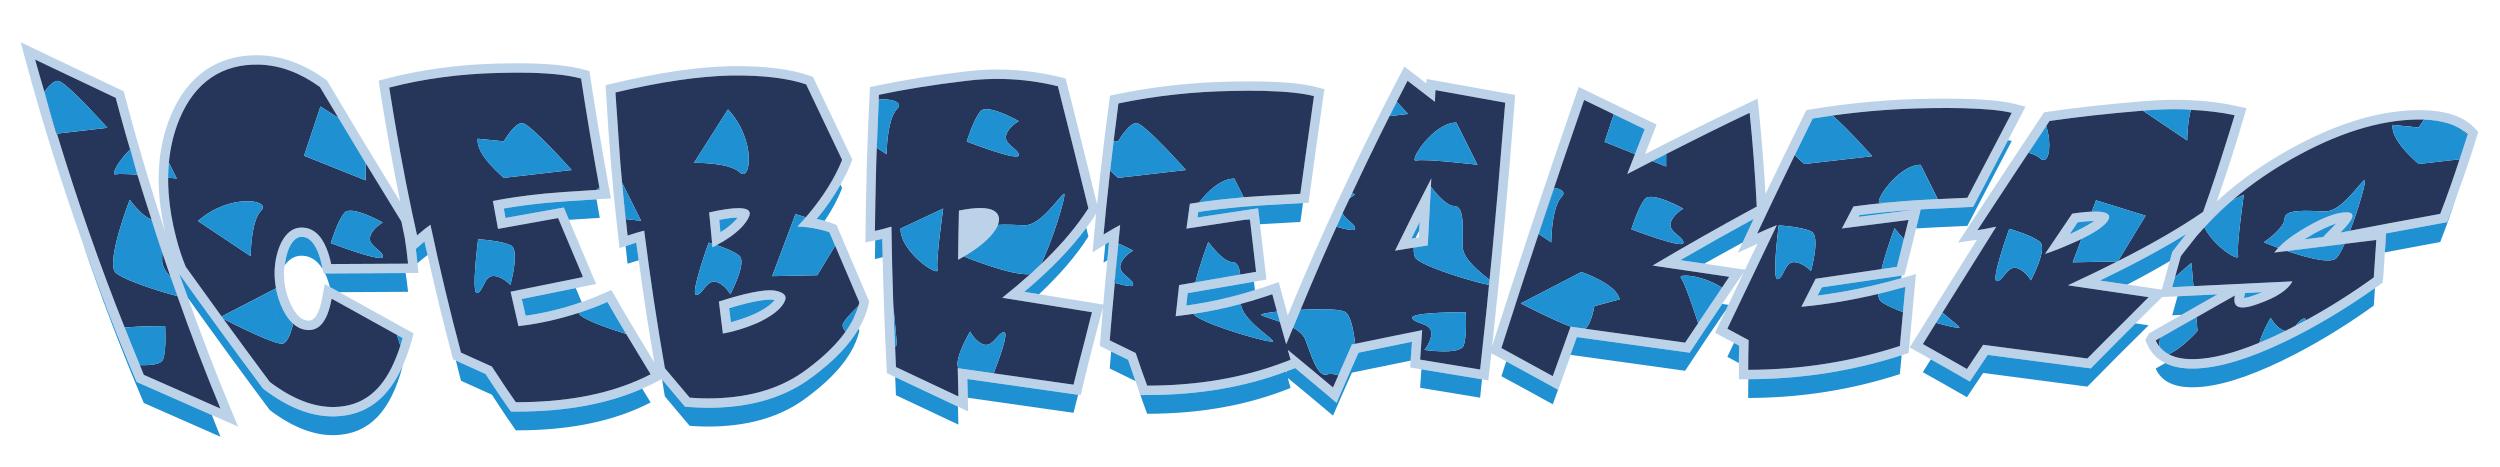
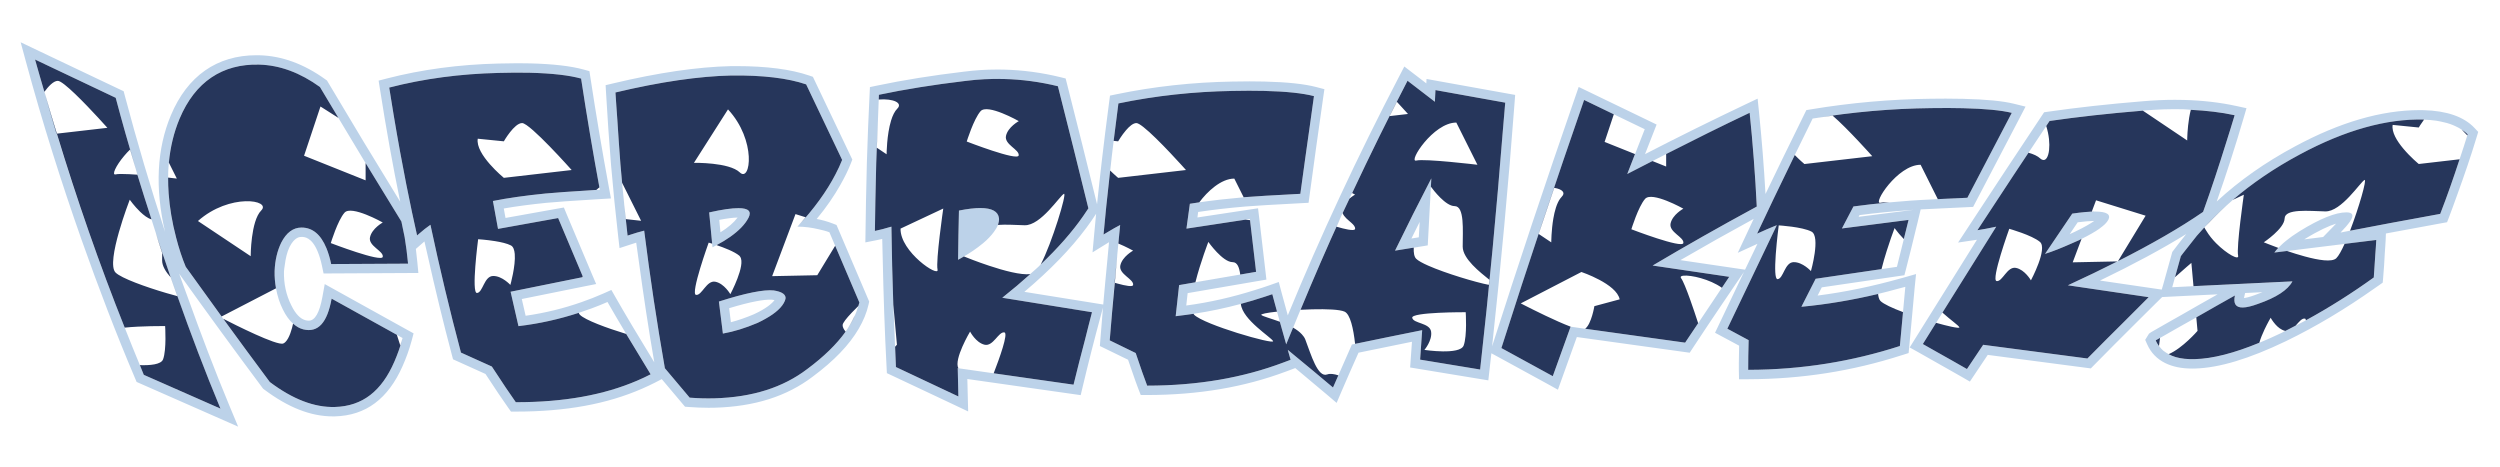
<svg xmlns="http://www.w3.org/2000/svg" version="1.1" id="Layer_1" x="0px" y="0px" width="200px" height="37.333px" viewBox="0 0 200 37.333" style="enable-background:new 0 0 200 37.333;" xml:space="preserve">
  <path id="color3" style="fill:#BCD2E9;" d="M59.878,17.426c0.264-0.513,0.004-0.771-0.788-0.774  c-0.55-0.002-1.338,0.112-2.358,0.342c0.066,0.736,0.139,1.472,0.212,2.207c0.01,0.098,0.019,0.195,0.028,0.293  c0.01,0.098,0.018,0.194,0.028,0.292c0.119-0.058,0.213-0.119,0.325-0.177c0.408-0.213,0.769-0.433,1.089-0.66  C59.093,18.47,59.597,17.966,59.878,17.426z M59.009,17.403c-0.299,0.404-0.758,0.799-1.374,1.181  c-0.032-0.331-0.094-0.994-0.094-0.994C58.148,17.473,58.641,17.41,59.009,17.403z M61.896,23.235  c-0.779-0.084-2.257,0.207-4.385,0.889c0.087,0.724,0.178,1.446,0.271,2.168c0.017,0.131,0.032,0.263,0.049,0.394  c0.875-0.155,1.793-0.439,2.764-0.85c0.247-0.113,0.462-0.229,0.669-0.347c0.803-0.451,1.323-0.927,1.528-1.427  c0.049-0.116,0.065-0.221,0.043-0.314C62.775,23.494,62.463,23.323,61.896,23.235z M60.305,25.144  c-0.635,0.269-1.249,0.481-1.833,0.633c-0.048-0.375-0.14-1.122-0.14-1.122c1.845-0.561,2.796-0.684,3.277-0.684  c0.075,0,0.144,0.003,0.172,0.006c0.07,0.011,0.13,0.023,0.181,0.033C61.752,24.287,61.295,24.688,60.305,25.144z M166.141,19.295  c0.063-0.029,0.119-0.05,0.182-0.08c0.075-0.036,0.13-0.068,0.201-0.103c0.593-0.292,1.071-0.564,1.43-0.817  c0.023-0.017,0.038-0.033,0.061-0.05c0.148-0.108,0.281-0.214,0.384-0.315c0.118-0.119,0.21-0.234,0.266-0.343  c0.224-0.439-0.129-0.659-1.054-0.663c-0.462-0.001-1.072,0.053-1.828,0.163c-0.722,1.066-1.449,2.14-2.18,3.223  c0.641-0.204,1.34-0.486,2.069-0.81C165.829,19.431,165.979,19.37,166.141,19.295z M165.574,18.734l0.642-0.95  c0.53-0.069,0.975-0.106,1.321-0.109c-0.291,0.208-0.767,0.494-1.535,0.861C165.857,18.604,165.715,18.671,165.574,18.734z   M197.959,10.235c-0.845-0.896-2.214-1.375-4.069-1.421c-0.113-0.003-0.225-0.004-0.339-0.004c-3.033,0-6.374,0.974-9.931,2.892  c-2.396,1.283-4.47,2.739-6.281,4.418c0.789-2.249,1.512-4.495,2.154-6.692l0.226-0.772l-0.785-0.171  c-1.31-0.288-2.74-0.453-4.252-0.491c-0.227-0.006-0.457-0.009-0.688-0.009c-0.84,0-1.714,0.039-2.592,0.117  c-2.708,0.22-5.246,0.5-7.543,0.832l-0.331,0.048l-0.185,0.278c-0.952,1.427-1.909,2.87-2.873,4.329l-3.824,5.815l1.51-0.225  c-1.637,2.608-3.292,5.258-4.964,7.948l-0.416,0.669l0.688,0.383c0.344,0.191,0.666,0.379,1.004,0.569  c0.848,0.477,1.697,0.953,2.514,1.425l0.608,0.353l1.429-2.136c2.656,0.351,5.283,0.695,7.877,1.033l0.37,0.048l0.262-0.267  c1.088-1.107,2.201-2.222,3.319-3.334c0.524-0.521,1.047-1.044,1.573-1.563l0.553-0.544c0,0,0.526-0.025,1.229-0.061  c1.047-0.052,2.49-0.122,3.208-0.157c-0.968,0.538-1.923,1.093-2.886,1.642c-0.808,0.461-1.626,0.914-2.423,1.379l-0.18,0.123  l-0.307,0.498l0.162,0.363c0.304,0.678,0.79,1.174,1.444,1.496c0.584,0.287,1.3,0.438,2.156,0.438l0.216-0.003  c1.938-0.051,4.322-0.769,7.292-2.194c2.388-1.158,4.777-2.589,7.111-4.242c0.114-0.082,0.231-0.156,0.345-0.238l0.276-0.197  l0.032-0.34c0.066-0.691,0.1-1.385,0.139-2.077c0.018-0.322,0.053-0.647,0.064-0.966l0.021-0.55  c1.485-0.279,2.978-0.554,4.479-0.826l0.413-0.074l0.153-0.393c0.234-0.605,0.446-1.214,0.668-1.822  c0.558-1.536,1.087-3.074,1.546-4.595l0.126-0.416L197.959,10.235z M169.933,25.736c-0.981,0.979-1.964,1.948-2.94,2.943  c-2.744-0.357-5.524-0.723-8.339-1.095c-0.432,0.644-0.863,1.29-1.297,1.939c-0.808-0.468-1.652-0.94-2.492-1.412  c-0.35-0.196-0.683-0.391-1.037-0.588c0.354-0.571,0.704-1.13,1.058-1.697c0.086-0.137,0.17-0.273,0.256-0.409  c1.532-2.46,3.056-4.895,4.558-7.283c-0.62,0.131-1.12,0.225-1.504,0.281c0.732-1.109,1.702-2.588,2.901-4.414  c0.398-0.601,0.789-1.189,1.185-1.785c0.13-0.196,0.26-0.391,0.39-0.587c0.432-0.65,0.867-1.309,1.296-1.953  c2.301-0.333,4.802-0.608,7.496-0.828c1.105-0.097,2.173-0.131,3.2-0.106c0.208,0.005,0.398,0.031,0.603,0.042  c1.243,0.062,2.425,0.195,3.507,0.432c-0.207,0.71-0.441,1.427-0.663,2.142c-0.575,1.849-1.184,3.708-1.861,5.591  c-1.858,1.283-4.148,2.593-6.806,3.94l-0.001,0.001c-0.016,0.007-0.03,0.015-0.045,0.023h-0.001  c-1.243,0.629-2.56,1.265-3.963,1.911c1.209,0.179,2.396,0.353,3.591,0.528c0.955,0.141,1.922,0.283,2.869,0.422  C171.237,24.419,170.586,25.083,169.933,25.736z M173.058,22.763l-0.118,0.405l-2.757-0.404l-2.185-0.32  c2.709-1.308,4.991-2.538,6.896-3.716c-0.452,0.566-0.795,1.004-1.025,1.315l-0.088,0.116l-0.037,0.141  c-0.052,0.196-0.111,0.394-0.165,0.592C173.41,21.514,173.24,22.136,173.058,22.763z M196.835,12.539  c-0.493,1.512-1.019,3.033-1.617,4.574c-2.684,0.485-5.342,0.983-7.978,1.493c0.34-0.349,0.594-0.645,0.761-0.888  c0.335-0.486,0.237-0.728-0.29-0.73c-0.849-0.002-2.107,0.496-3.756,1.517c-0.21,0.13-0.402,0.259-0.585,0.388  c-0.069,0.049-0.133,0.097-0.197,0.146c-0.104,0.078-0.205,0.155-0.299,0.232c-0.073,0.06-0.146,0.12-0.213,0.179  c-0.073,0.065-0.14,0.129-0.206,0.194c-0.065,0.063-0.134,0.126-0.192,0.189c-0.116,0.125-0.225,0.25-0.315,0.374  c1.313-0.166,2.643-0.326,3.964-0.489c0.756-0.094,1.509-0.188,2.267-0.28c0.644-0.078,1.278-0.16,1.924-0.237  c-0.014,0.378-0.054,0.758-0.076,1.136c-0.022,0.378-0.044,0.756-0.075,1.134c-0.021,0.244-0.025,0.486-0.049,0.73  c-1.787,1.287-3.602,2.431-5.43,3.426c-0.24,0.131-0.483,0.249-0.723,0.375c-0.033,0.017-0.065,0.034-0.099,0.051l0.001-0.001  c-0.365,0.19-0.729,0.385-1.096,0.563c-0.622,0.299-1.215,0.561-1.788,0.799c-0.008,0.003-0.016,0.007-0.023,0.01c0,0,0,0,0-0.001  c-2.005,0.827-3.721,1.274-5.173,1.312c-0.582,0.016-1.081-0.04-1.51-0.161c-0.392-0.111-0.718-0.283-0.985-0.51  c-0.011-0.009-0.02-0.018-0.031-0.026c-0.245-0.215-0.444-0.475-0.586-0.79c0.006-0.01,0.012-0.018,0.018-0.028  c0.107-0.062,0.217-0.121,0.323-0.183v-0.001c0.957-0.556,1.934-1.096,2.903-1.643c0.166-0.094,0.33-0.188,0.496-0.281  c0.866-0.487,1.718-0.986,2.593-1.468c-0.144,0.65,0.063,0.971,0.633,0.961c0.304-0.005,0.707-0.102,1.213-0.288  c1.461-0.507,2.388-1.107,2.756-1.803c-3.003,0.142-5.996,0.286-8.982,0.434c-0.211,0.01-0.424,0.019-0.635,0.03  c0.078-0.267,0.146-0.531,0.222-0.798c0.159-0.563,0.321-1.125,0.469-1.684c0.058-0.077,0.127-0.167,0.198-0.261  c0.267-0.348,0.625-0.801,1.08-1.369c0.192-0.227,0.396-0.447,0.597-0.667c0.001-0.001,0.002-0.002,0.003-0.003  c0.13-0.141,0.26-0.283,0.393-0.421c0.589-0.615,1.216-1.208,1.881-1.777l0.001-0.001c1.563-1.336,3.335-2.548,5.352-3.628  c3.663-1.976,6.99-2.87,9.898-2.799c0.018,0,0.033,0.004,0.052,0.004c0.344,0.01,0.664,0.04,0.966,0.082  c0.172,0.024,0.325,0.061,0.484,0.095c0.127,0.027,0.255,0.054,0.374,0.088c0.178,0.05,0.343,0.109,0.501,0.173  c0.069,0.028,0.135,0.06,0.2,0.091c0.17,0.08,0.335,0.165,0.481,0.264c0,0,0.001,0,0.001,0c0,0.001,0.001,0.002,0.002,0.002  c0.174,0.119,0.345,0.24,0.483,0.385C197.235,11.342,197.03,11.942,196.835,12.539z M186.703,18.083l-0.854,0.878  c-0.504,0.063-1.007,0.126-1.51,0.188c0.004-0.002,0.009-0.005,0.012-0.007c1.162-0.719,1.979-1.079,2.536-1.252  C186.829,17.952,186.768,18.016,186.703,18.083z M179.518,23.843c0.002-0.013,0.089-0.402,0.089-0.402  c0.464-0.022,0.928-0.045,1.392-0.067c-0.186,0.077-0.392,0.155-0.618,0.234C179.954,23.766,179.684,23.825,179.518,23.843z   M153.172,23.025l0.112-1.1l-1.065,0.303c-0.046,0.013-0.09,0.023-0.136,0.036c-2.296,0.647-4.494,1.103-6.674,1.381l0.334-0.657  c2.026-0.304,4.065-0.603,6.116-0.897l0.277-0.041l0.217-0.031l0.125-0.483c0.283-1.093,0.55-2.179,0.81-3.262  c0.041-0.168,0.086-0.338,0.126-0.506l0.241-1.015c0.862-0.049,2.141-0.111,3.764-0.182l0.431-0.019l0.2-0.381  c0.88-1.672,1.733-3.31,2.589-4.95c0.319-0.612,0.65-1.239,0.966-1.847l0.438-0.846l-0.925-0.228c-0.89-0.22-2.217-0.349-4.06-0.394  c-0.439-0.011-0.906-0.017-1.399-0.017c-0.377,0-0.771,0.003-1.176,0.009c-3.208,0.036-6.436,0.321-9.595,0.847l-0.379,0.063  l-0.17,0.345c-1.29,2.616-2.312,4.722-3.099,6.366c-0.121-2.167-0.297-4.373-0.521-6.572l-0.108-1.057l-0.96,0.455  c-2.721,1.292-5.421,2.628-8.049,3.985c0.225-0.575,0.927-2.367,0.927-2.367l-0.625-0.303c-1.592-0.771-3.208-1.551-4.849-2.34  l-0.759-0.364l-0.275,0.795c-2.429,7.002-4.595,13.5-6.624,19.866l-0.028,0.09c0.703-6.434,1.306-12.963,1.794-19.439l0.051-0.676  l-0.667-0.119c-1.851-0.331-3.71-0.665-5.58-1.004l-0.843-0.153l-0.017,0.353c-0.349-0.268-1.76-1.349-1.76-1.349l-0.412,0.792  c-3.328,6.392-6.321,12.812-8.911,19.117c-0.201-0.716-0.372-1.343-0.513-1.88l-0.208-0.79l-0.769,0.272  c-0.38,0.135-0.759,0.253-1.139,0.372c-1.815,0.574-3.628,0.988-5.493,1.238c0.037-0.33,0.073-0.661,0.111-0.991  c1.756-0.308,3.526-0.611,5.304-0.913c0.1-0.017,0.197-0.034,0.297-0.051l0.7-0.118l-0.081-0.707  c-0.141-1.239-0.287-2.481-0.435-3.723c-0.021-0.17-0.039-0.339-0.06-0.508l-0.093-0.766l-0.764,0.114  c-1.367,0.205-2.729,0.411-4.086,0.619c0.02-0.147,0.041-0.294,0.06-0.44c1.126-0.171,2.403-0.319,3.804-0.438  c0.736-0.061,2.26-0.152,4.406-0.263l0.172-0.009l0.45-0.023l0.084-0.617c0.351-2.611,0.715-5.214,1.087-7.81l0.096-0.662  l-0.647-0.17c-0.959-0.252-2.321-0.396-4.165-0.442c-0.375-0.01-0.767-0.014-1.176-0.014c-0.443,0-0.906,0.005-1.385,0.016  c-3.169,0.055-6.285,0.396-9.263,1.016L88.8,7.649l-0.07,0.528c-0.442,3.339-0.752,6.079-0.966,8.161  c-0.782-3.188-1.584-6.396-2.402-9.623l-0.111-0.437L84.813,6.17c-1.465-0.36-2.978-0.562-4.497-0.602  c-0.179-0.004-0.357-0.006-0.535-0.006c-0.888,0-1.785,0.058-2.659,0.17c-2.537,0.301-4.879,0.677-6.962,1.116l-0.566,0.119  l-0.028,0.578c-0.09,1.819-0.163,3.658-0.217,5.467c-0.062,2.279-0.088,4.097-0.107,5.453l-0.013,0.927l0.786-0.156l0.124-0.024  c0.135-0.027,0.281-0.06,0.439-0.098c0.008,0.491,0.026,0.977,0.036,1.466c0.062,2.976,0.16,5.939,0.313,8.823l0.023,0.449  l0.407,0.19c0.087,0.041,0.17,0.08,0.257,0.121c1.6,0.751,3.181,1.495,4.735,2.23l0.289,0.137l0.815,0.387  c0,0-0.014-0.519-0.029-1.098c-0.015-0.6-0.032-1.266-0.037-1.498c2.825,0.405,5.622,0.804,8.39,1.194l0.472,0.067l0.206,0.029  l0.158-0.666c0.453-1.909,0.948-3.851,1.471-5.771l0.153-0.563c-0.073,0.857-0.143,1.712-0.208,2.559l-0.04,0.511l0.903,0.44  l1.352,0.658c0.243,0.72,0.433,1.266,0.592,1.706c0.069,0.189,0.132,0.361,0.189,0.511c0.015,0.04,0.033,0.089,0.048,0.127  l0.187,0.48l0.514-0.001c4.119-0.005,7.757-0.626,11.103-1.878c0.021-0.008,0.042-0.016,0.063-0.023  c0.196-0.073,0.394-0.142,0.589-0.22l0.089-0.036c0.861,0.713,1.707,1.421,2.537,2.127l0.774,0.659l0.4-0.936  c0.442-1.029,0.893-2.055,1.352-3.079c1.417-0.294,2.843-0.586,4.276-0.875c-0.02,0.283-0.071,1.001-0.108,1.509  c-0.023,0.314-0.039,0.549-0.039,0.549l0.901,0.148l4.849,0.799l0.506,0.083c0,0,0.191-1.706,0.243-2.166l0.448,0.241  c0.253,0.137,0.492,0.27,0.742,0.406c1.136,0.616,2.266,1.231,3.362,1.838l0.772,0.429c0,0,1.107-3.09,1.514-4.214  c2.887,0.404,5.739,0.801,8.559,1.189l0.471,0.066l0.26-0.398c0.774-1.179,1.557-2.348,2.34-3.507  c0.395-0.584,0.789-1.171,1.183-1.744l0.558-0.815c-0.417,0.872-0.835,1.753-1.252,2.632c-0.066,0.14-0.133,0.278-0.199,0.418  c-0.185,0.392-0.371,0.778-0.557,1.171l-0.307,0.646c0,0,0.912,0.488,1.517,0.813c0.168,0.09,0.316,0.17,0.409,0.22  c-0.014,0.557-0.021,1.01-0.023,1.388c-0.002,0.21-0.002,0.403,0.001,0.561l0.014,0.738l0.739-0.002c0.004,0,0.007,0,0.011,0  c4.278-0.015,8.29-0.645,12.261-1.919c0.029-0.01,0.058-0.017,0.087-0.026l0.469-0.15l0.048-0.489  c0.105-1.077,0.19-2.027,0.264-2.852C153.063,24.179,153.118,23.553,153.172,23.025z M86.809,27.14  c-0.313,1.211-0.638,2.42-0.926,3.634c-2.106-0.298-4.25-0.604-6.389-0.91c-0.468-0.067-0.935-0.134-1.399-0.2  c-0.496-0.07-0.979-0.139-1.476-0.21c0.015,0.754,0.031,1.506,0.052,2.259c0,0.001,0,0.003,0,0.004  c-0.004-0.002-0.009-0.004-0.013-0.006c-1.635-0.774-3.296-1.557-4.982-2.347c-0.043-0.829-0.069-1.662-0.105-2.492  c-0.038-0.834-0.077-1.667-0.106-2.502l0,0.005c-0.071-2.078-0.124-4.159-0.15-6.243c-0.518,0.155-0.944,0.266-1.287,0.336  c-0.01,0.002-0.025,0.006-0.035,0.008c0.018-1.353,0.045-3.168,0.106-5.443c0.036-1.185,0.09-2.371,0.141-3.557  c0.021-0.504,0.036-1.009,0.06-1.513c0.006-0.127,0.009-0.253,0.015-0.379c2.072-0.437,4.372-0.806,6.895-1.105  c1.03-0.133,2.06-0.185,3.087-0.159c1.477,0.038,2.925,0.233,4.337,0.58c0.83,3.277,1.645,6.533,2.439,9.77  c-0.127,0.202-0.27,0.405-0.41,0.608c-1.486,2.145-3.674,4.318-6.48,6.544c0.754,0.122,1.494,0.24,2.244,0.361  c1.65,0.268,3.302,0.535,4.933,0.796C87.164,25.697,86.996,26.42,86.809,27.14z M88.259,24.362l-5.131-0.825l-1.18-0.189  c2.099-1.775,3.731-3.464,4.955-5.114c0.281-0.379,0.548-0.757,0.786-1.132c-0.059,0.596-0.109,1.128-0.151,1.593l-0.135,1.493  c0,0,0.632-0.39,1.02-0.629c0.167-0.103,0.293-0.181,0.298-0.184c-0.049,0.488-0.088,0.972-0.135,1.459  C88.473,22.012,88.358,23.194,88.259,24.362z M118.409,29.561c-1.537-0.252-3.086-0.508-4.646-0.766  c-0.052-0.009-0.103-0.017-0.154-0.025c0.002-0.025,0.004-0.051,0.005-0.076c0.055-0.762,0.107-1.522,0.159-2.282  c-1.803,0.36-3.589,0.728-5.366,1.096c-0.084,0.018-0.17,0.034-0.254,0.052c-0.369,0.821-0.727,1.645-1.085,2.468  c-0.142,0.324-0.288,0.647-0.428,0.973c-1.023-0.87-2.084-1.747-3.152-2.626c-0.158-0.13-0.308-0.258-0.467-0.389  c0.075,0.267,0.147,0.517,0.226,0.8c-0.188,0.076-0.384,0.142-0.575,0.215c-3.22,1.214-6.804,1.848-10.899,1.852  c-0.218-0.563-0.522-1.433-0.917-2.609c-0.628-0.308-1.261-0.616-1.897-0.925c-0.061-0.029-0.121-0.06-0.182-0.089  c0.177-2.285,0.384-4.569,0.605-6.853c0-0.004,0-0.007,0.001-0.01c0.029-0.294,0.056-0.588,0.085-0.882  c0.049-0.495,0.093-0.99,0.144-1.484c-0.264,0.131-0.644,0.35-1.097,0.623c-0.081,0.049-0.145,0.084-0.232,0.138  c0.141-1.559,0.352-3.644,0.657-6.228c0.006-0.05,0.012-0.102,0.018-0.151c0.042-0.351,0.084-0.705,0.129-1.075  c0.001-0.013,0.003-0.024,0.004-0.037c0.116-0.941,0.241-1.934,0.381-2.995c2.973-0.619,6.027-0.947,9.121-1  c0.916-0.021,1.761-0.021,2.529-0.003c1.773,0.044,3.105,0.185,3.994,0.418c-0.104,0.727-0.202,1.459-0.305,2.187  c-0.265,1.874-0.531,3.748-0.784,5.629c-2.225,0.115-3.698,0.204-4.431,0.265c-0.036,0.003-0.068,0.007-0.104,0.01  c-0.622,0.054-1.21,0.113-1.776,0.177c-0.048,0.005-0.097,0.01-0.145,0.016c-0.57,0.066-1.113,0.136-1.627,0.212  c-0.257,0.038-0.514,0.076-0.756,0.116c-0.093,0.663-0.184,1.326-0.273,1.988c1.684-0.259,3.376-0.516,5.076-0.771  c0.004,0.031,0.007,0.063,0.011,0.094c0.015,0.125,0.029,0.25,0.043,0.374c0.15,1.254,0.298,2.508,0.441,3.758  c-0.087,0.015-0.172,0.03-0.259,0.045c-1.978,0.336-3.946,0.673-5.899,1.017c-0.094,0.83-0.186,1.659-0.275,2.49  c0.085-0.009,0.167-0.024,0.252-0.034c0.398-0.045,0.793-0.102,1.188-0.16c1.278-0.191,2.535-0.457,3.775-0.792  c0.32-0.087,0.64-0.174,0.958-0.27c0.086-0.026,0.17-0.056,0.256-0.083c0.435-0.135,0.871-0.267,1.302-0.42  c0.266,1.015,0.646,2.364,1.111,4.01c0.239-0.6,0.496-1.194,0.74-1.792c0.135-0.325,0.269-0.65,0.403-0.976  c1.036-2.494,2.106-4.977,3.232-7.434c0.045-0.101,0.089-0.203,0.135-0.303c0.179-0.387,0.368-0.769,0.548-1.154  c0.07-0.149,0.143-0.298,0.213-0.447c1.421-3.026,2.893-6.027,4.432-8.984c0.736,0.564,1.466,1.124,2.188,1.682  c0.016-0.312,0.03-0.623,0.045-0.934c1.87,0.339,3.731,0.673,5.582,1.004c-0.056,0.736-0.129,1.48-0.188,2.218  C119.726,16.764,119.134,23.135,118.409,29.561z M148.688,17.346l0.072-0.138c1.233-0.162,2.628-0.299,4.154-0.409  c0.052-0.004,0.108-0.007,0.166-0.012C153.081,16.787,149.986,17.179,148.688,17.346z M136.966,24.194  c-0.236,0.352-0.472,0.703-0.707,1.055c-0.134,0.202-0.271,0.403-0.405,0.606c-0.346,0.521-0.7,1.032-1.043,1.556  c-2.634-0.363-5.308-0.736-7.997-1.112c-0.169-0.023-0.335-0.047-0.502-0.07c-0.223-0.031-0.439-0.06-0.661-0.092  c-0.476,1.315-0.951,2.633-1.425,3.957c-1.138-0.631-2.309-1.268-3.488-1.907c-0.211-0.114-0.412-0.227-0.624-0.341  c2.147-6.736,4.368-13.363,6.618-19.848c0.804,0.387,1.584,0.764,2.376,1.147c0.824,0.397,1.659,0.799,2.471,1.192  c-0.246,0.629-0.492,1.263-0.738,1.895c-0.219,0.563-0.438,1.122-0.657,1.688c0.36-0.19,0.733-0.374,1.096-0.563  c0.305-0.158,0.614-0.314,0.92-0.472c0.364-0.188,0.729-0.375,1.097-0.563c2.194-1.117,4.412-2.222,6.68-3.298  c0.255,2.498,0.446,4.997,0.569,7.5c-0.046,0.025-0.091,0.051-0.137,0.076c-2.796,1.515-5.531,3.064-8.195,4.644  c1.04,0.154,2.063,0.304,3.096,0.456c1.011,0.15,2.029,0.301,3.032,0.447C137.876,22.822,137.426,23.512,136.966,24.194z   M136.352,21.094l-1.923-0.283c1.93-1.121,3.894-2.225,5.865-3.299c-0.092,0.194-0.547,1.165-0.887,1.891  c-0.215,0.46-0.385,0.822-0.385,0.822l1.573-0.719c-0.33,0.687-0.66,1.376-0.991,2.068L136.352,21.094z M152.239,24.967  c-0.008,0.09-0.018,0.195-0.026,0.288c-0.065,0.724-0.137,1.522-0.225,2.425c-3.832,1.238-7.815,1.891-12.101,1.906  c-0.011,0-0.021,0.001-0.031,0.001c-0.001-0.042,0-0.097-0.001-0.143c-0.004-0.514,0.01-1.251,0.035-2.232  c-0.279-0.151-0.564-0.304-0.848-0.456c-0.285-0.154-0.567-0.307-0.856-0.461c0.871-1.839,1.738-3.642,2.606-5.452  c0.449-0.939,0.901-1.896,1.351-2.827c-0.069,0.026-0.15,0.059-0.231,0.091c-0.344,0.138-0.788,0.331-1.345,0.584  c0.724-1.545,1.73-3.656,3.014-6.289c0.444-0.911,0.92-1.883,1.431-2.918c3.176-0.529,6.348-0.801,9.481-0.837  c0.93-0.014,1.78-0.012,2.549,0.007c1.771,0.044,3.072,0.169,3.898,0.373c-0.354,0.68-0.724,1.382-1.081,2.067  c-0.817,1.567-1.631,3.129-2.471,4.726c-0.915,0.04-1.699,0.077-2.366,0.109c-0.492,0.024-0.919,0.046-1.279,0.066  c-0.001,0-0.001,0-0.002,0c-0.36,0.02-0.653,0.038-0.878,0.054c-0.588,0.042-1.146,0.09-1.689,0.14c-0.001,0-0.001,0-0.002,0  c-1.043,0.096-2.014,0.204-2.895,0.326c-0.306,0.584-0.614,1.172-0.922,1.76c1.77-0.23,3.546-0.458,5.331-0.683  c-0.058,0.244-0.124,0.491-0.183,0.736c-0.064,0.264-0.132,0.53-0.197,0.794v0.001c-0.066,0.265-0.133,0.53-0.197,0.794  c-0.117,0.475-0.231,0.95-0.356,1.429c-2.18,0.314-4.349,0.633-6.502,0.955c-0.379,0.744-0.76,1.49-1.139,2.24  c2.035-0.19,4.075-0.536,6.136-1.026c0.541-0.129,1.086-0.276,1.631-0.425c0.183-0.05,0.363-0.091,0.546-0.143  C152.368,23.512,152.309,24.185,152.239,24.967z M79.921,17.458c0.021,0.169-0.019,0.351-0.089,0.539  c-0.064,0.175-0.176,0.36-0.315,0.55c-0.059,0.08-0.119,0.16-0.191,0.242c-0.054,0.062-0.11,0.124-0.171,0.188  c-0.001,0.002-0.003,0.003-0.004,0.004c-0.149,0.154-0.309,0.31-0.501,0.473c-0.271,0.227-0.541,0.42-0.809,0.607  c-0.243,0.165-0.486,0.316-0.727,0.454c0,0,0,0,0,0c-0.142,0.081-0.285,0.176-0.426,0.245c-0.013,0.007-0.027,0.017-0.04,0.023  c0.015-1.313,0.038-2.625,0.069-3.938c0.684-0.137,1.258-0.204,1.72-0.203C79.363,16.646,79.857,16.918,79.921,17.458z   M66.628,17.884c-0.211-0.083-0.43-0.155-0.654-0.218c-0.208-0.058-0.419-0.108-0.638-0.148c0.775-0.935,1.396-1.845,1.904-2.745  c0.322-0.572,0.609-1.141,0.829-1.706l0.117-0.301l-3.154-6.621l-0.299-0.103c-1.462-0.5-3.419-0.753-5.813-0.753l-0.442,0.002  c-2.655,0.058-5.823,0.521-9.418,1.378l-0.611,0.146l0.036,0.628c0.111,1.934,0.245,3.871,0.399,5.759  c0.172,2.009,0.36,3.884,0.574,5.732l0.105,0.914c0,0,0.222-0.072,0.483-0.158c0.349-0.114,0.77-0.252,0.851-0.277  c0.061,0.473,0.134,0.939,0.198,1.411c0.374,2.751,0.786,5.489,1.248,8.164c-1.32-2.161-2.361-3.908-3.096-5.2l-0.338-0.592  l-0.621,0.278c-0.576,0.258-1.163,0.483-1.756,0.692c-1.427,0.502-2.908,0.868-4.482,1.095c-0.103-0.445-0.206-0.893-0.307-1.339  c1.43-0.294,2.872-0.584,4.318-0.873c0.243-0.049,0.481-0.098,0.724-0.146l0.907-0.18l-0.363-0.851  c-0.607-1.421-1.209-2.852-1.808-4.287c-0.06-0.144-0.122-0.285-0.181-0.429l-0.23-0.555l-0.593,0.104  c-1.365,0.242-2.724,0.486-4.077,0.731c-0.046-0.252-0.092-0.505-0.138-0.757c1.011-0.176,2.159-0.328,3.422-0.454  c0.679-0.066,2.028-0.161,3.997-0.281c0.103-0.006,0.2-0.012,0.307-0.018l0.848-0.051l-0.154-0.834  c-0.539-2.913-1.042-5.897-1.494-8.868l-0.073-0.481l-0.468-0.129c-1.015-0.281-2.454-0.447-4.276-0.492  c-0.324-0.008-0.659-0.012-1.005-0.012c-0.492,0-1.007,0.008-1.541,0.024c-3.132,0.074-6.132,0.476-8.915,1.196L30.29,6.45  l0.105,0.672c0.498,3.182,1.032,6.157,1.622,9.017c-1.982-3.22-3.922-6.43-5.776-9.559l-0.08-0.135l-0.126-0.092  c-1.716-1.238-3.494-1.888-5.282-1.931l-0.237-0.003c-3.16,0-5.525,1.658-6.842,4.795c-1.13,2.689-1.287,5.828-0.47,9.335  c-1.171-3.583-2.247-7.228-3.224-10.914L9.891,7.297L9.575,7.149c-2.131-1.007-4.28-2.027-6.446-3.063L1.653,3.382L2.081,4.96  c1.313,4.847,2.817,9.61,4.463,14.273c1.327,3.759,2.742,7.457,4.269,11.049l0.116,0.273l6.023,2.651l2.098,0.924l-0.72-1.729  c-1.161-2.792-2.248-5.654-3.288-8.552c-0.234-0.653-0.482-1.296-0.71-1.954c2.171,3.042,4.409,6.107,6.652,9.114l0.065,0.086  l0.086,0.065c1.927,1.446,3.725,2.151,5.497,2.151L26.8,33.31c2.471-0.068,4.245-1.403,5.405-4.019  c0.274-0.619,0.525-1.288,0.731-2.054l0.151-0.566l-5.944-3.298l-0.754-0.418l-0.41-0.228l-0.187,1.03  c-0.229,1.259-0.595,1.896-1.09,1.896c-0.078,0-0.166-0.011-0.249-0.03c-0.429-0.108-0.814-0.509-1.15-1.201  c-0.413-0.817-0.609-1.734-0.585-2.714c0.007-0.175,0.043-0.328,0.064-0.494c0.066-0.539,0.181-1.041,0.383-1.459  c0.41-0.801,0.819-0.801,0.953-0.801c0.223,0,0.816,0,1.303,1.187c0.135,0.326,0.249,0.709,0.339,1.139l0.052,0.249l0.074,0.35  l0.11-0.001l6.456-0.034l1.017-0.006l-0.074-0.778l-0.003-0.038c-0.036-0.379-0.077-0.748-0.123-1.108c0,0,0.655-0.571,0.686-0.598  c0.08,0.365,0.169,0.724,0.25,1.088c0.605,2.704,1.252,5.388,1.947,7.997l0.092,0.344l0.227,0.103l2.369,1.07  c0.761,1.167,1.371,2.073,1.814,2.695l0.224,0.314l0.432,0.001c3.956,0,7.261-0.606,10.068-1.837  c0.346-0.151,0.687-0.309,1.018-0.479l0.545-0.282l0.028,0.033l1.833,2.175l0.314,0.023c0.535,0.041,1.062,0.062,1.566,0.062  c0.158,0,0.315-0.002,0.471-0.005c3.206-0.087,5.784-0.903,7.874-2.493c1.706-1.268,2.912-2.529,3.664-3.815  c0.375-0.642,0.646-1.288,0.793-1.946l0.052-0.236l-2.614-6.128L66.628,17.884z M17.637,32.689  c-0.355-0.156-0.721-0.317-1.078-0.475c-1.673-0.736-3.352-1.475-5.055-2.227c-0.109-0.257-0.206-0.519-0.314-0.776  c-0.417-0.994-0.813-1.999-1.213-3.001C7.519,20.059,5.385,13.776,3.558,7.372C3.31,6.502,3.042,5.639,2.805,4.764  C4.972,5.799,7.123,6.82,9.254,7.827c0.502,1.895,1.039,3.775,1.594,5.65c0.047,0.166,0.091,0.333,0.141,0.498  c0.358,1.199,0.75,2.386,1.13,3.576c0.115,0.36,0.232,0.721,0.344,1.082C14.013,23.388,15.72,28.081,17.637,32.689z M32.344,21.094  c-1.95,0.01-3.9,0.022-5.85,0.031c-0.099-0.472-0.225-0.896-0.379-1.271c-0.452-1.098-1.114-1.65-1.997-1.65  c-0.661,0-1.208,0.402-1.621,1.209c-0.317,0.655-0.495,1.411-0.528,2.265c-0.013,0.483,0.032,0.944,0.111,1.39  c0,0.001,0,0.002,0.001,0.004c0.051,0.286,0.121,0.565,0.207,0.837c0.004,0.013,0.007,0.026,0.011,0.039  c0.091,0.28,0.201,0.551,0.332,0.813c0.118,0.243,0.246,0.457,0.381,0.644c0.004,0.005,0.008,0.009,0.011,0.014  c0.133,0.182,0.274,0.34,0.422,0.472c0.253,0.227,0.525,0.387,0.823,0.462c1.191,0.28,1.912-0.54,2.26-2.46  c1.915,1.063,3.809,2.113,5.68,3.15c-0.188,0.702-0.413,1.317-0.659,1.886c-1.016,2.347-2.539,3.569-4.771,3.631  c-1.633,0.042-3.354-0.616-5.195-1.998c-1.246-1.67-2.486-3.358-3.723-5.058h-0.001c-0.044-0.062-0.089-0.124-0.133-0.185  c-0.958-1.317-1.915-2.64-2.869-3.975c-0.286-0.685-0.544-1.463-0.768-2.332c-0.322-1.222-0.515-2.392-0.599-3.516  c-0.063-0.857-0.059-1.685,0.017-2.482c0,0,0-0.002,0-0.002c0.118-1.242,0.398-2.415,0.856-3.507  c1.247-2.971,3.443-4.409,6.368-4.333c1.646,0.041,3.273,0.643,4.862,1.79c0.493,0.832,0.988,1.648,1.482,2.474  c0.72,1.204,1.44,2.407,2.163,3.597c0.956,1.573,1.913,3.14,2.872,4.691c0.069,0.347,0.155,0.767,0.261,1.261  c0.111,0.667,0.201,1.37,0.271,2.109C32.544,21.093,32.444,21.093,32.344,21.094z M50.985,30.447  c-2.668,1.15-5.866,1.735-9.72,1.731c-0.438-0.615-1.077-1.564-1.917-2.854c-0.819-0.37-1.643-0.742-2.471-1.116  c-0.9-3.379-1.712-6.789-2.442-10.225c-0.259,0.173-0.617,0.457-1.069,0.851c-0.505-2.241-1.175-5.452-1.877-9.655  c-0.117-0.699-0.234-1.418-0.352-2.172c2.762-0.714,5.691-1.101,8.745-1.172c0.904-0.027,1.741-0.031,2.51-0.013  c1.772,0.044,3.139,0.201,4.095,0.465c0.454,2.98,0.953,5.945,1.498,8.892c-0.097,0.006-0.185,0.011-0.278,0.017  c-0.039,0.003-0.077,0.005-0.115,0.007c-1.956,0.12-3.273,0.213-3.938,0.278c-1.616,0.161-3.023,0.361-4.22,0.6  c0.129,0.727,0.262,1.453,0.398,2.178c0.003,0.018,0.006,0.035,0.01,0.053c0.721-0.132,1.45-0.261,2.175-0.392  c0.878-0.158,1.752-0.317,2.634-0.474c0.027,0.066,0.056,0.13,0.083,0.196c0.623,1.495,1.25,2.982,1.882,4.461  c0.009,0.021,0.018,0.043,0.027,0.065c-0.016,0.003-0.031,0.006-0.047,0.01c-0.278,0.055-0.55,0.111-0.828,0.167  c-1.648,0.33-3.292,0.661-4.92,0.996c0.16,0.719,0.326,1.435,0.492,2.151c0.046,0.2,0.091,0.401,0.138,0.602  c1.7-0.201,3.296-0.566,4.819-1.063c0.347-0.113,0.689-0.233,1.029-0.358c0.429-0.163,0.857-0.326,1.273-0.513  c0.203,0.355,0.429,0.747,0.679,1.174c0.01,0.018,0.023,0.039,0.034,0.057c0.242,0.413,0.502,0.853,0.785,1.327  c0.569,0.952,1.22,2.027,1.957,3.229C51.706,30.123,51.35,30.289,50.985,30.447z M68.668,24.478L68.668,24.478  c0,0.001-0.001,0.002-0.001,0.003c-0.089,0.315-0.205,0.631-0.355,0.943c-0.178,0.371-0.401,0.739-0.663,1.105  c0,0.001,0,0.001-0.001,0.002c-0.72,1.009-1.741,2.004-3.069,2.991c-1.94,1.475-4.384,2.262-7.446,2.344  c-0.625,0.017-1.277-0.001-1.96-0.054c-0.657-0.781-1.318-1.565-1.984-2.354c-0.641-3.644-1.191-7.315-1.656-11.006  c-0.3,0.071-0.744,0.203-1.328,0.395c-0.163-1.409-0.366-3.309-0.571-5.71c-0.096-1.17-0.167-2.346-0.245-3.52  c-0.049-0.74-0.111-1.477-0.154-2.218c3.608-0.86,6.721-1.303,9.26-1.358c2.524-0.031,4.529,0.21,5.996,0.71  c0.968,2.03,1.928,4.044,2.879,6.043c-0.147,0.379-0.331,0.761-0.528,1.143c-0.711,1.379-1.727,2.773-3.044,4.194  c0.602,0,1.154,0.084,1.683,0.207c0.298,0.069,0.599,0.136,0.872,0.244c0.804,1.883,1.603,3.755,2.396,5.618  C68.729,24.294,68.694,24.385,68.668,24.478z M112.833,19.854c0.462-0.074,0.924-0.148,1.387-0.223  c0.055-0.949,0.102-1.894,0.152-2.842c0.045-0.839,0.093-1.68,0.135-2.519c-0.992,1.913-1.961,3.841-2.903,5.782  C112.013,19.986,112.423,19.92,112.833,19.854z M113.573,17.753c-0.013,0.235-0.026,0.471-0.04,0.706  c-0.01,0.175-0.019,0.351-0.029,0.526l-0.256,0.042l-0.335,0.054C113.132,18.64,113.573,17.753,113.573,17.753z" />
  <path id="color2" style="fill:#26365B;" d="M3.558,7.372c0.317,1.112,0.656,2.215,0.992,3.32l-0.032,0.004  C4.182,9.594,3.874,8.481,3.558,7.372C3.556,7.365,3.554,7.358,3.552,7.35C3.554,7.358,3.556,7.365,3.558,7.372z M32.373,18.983  c0.111,0.667,0.201,1.37,0.271,2.109c-0.1,0.001-0.2,0.001-0.3,0.002c-1.95,0.01-3.9,0.022-5.85,0.031  c-0.099-0.472-0.225-0.896-0.379-1.271c-0.452-1.098-1.114-1.65-1.997-1.65c-0.661,0-1.208,0.402-1.621,1.209  c-0.317,0.655-0.495,1.411-0.528,2.265c-0.013,0.483,0.032,0.944,0.111,1.39c0-0.001,0-0.001,0-0.002l-4.352,2.252  c-0.958-1.317-1.915-2.64-2.869-3.975c-0.286-0.685-0.544-1.463-0.768-2.332c-0.322-1.222-0.515-2.392-0.599-3.516  c-0.032-0.437-0.046-0.866-0.043-1.288c0.074,0.008,0.137,0.015,0.202,0.022c0.301,0.034,0.496,0.057,0.496,0.057l-0.359-0.718  l-0.279-0.558c0.118-1.242,0.398-2.415,0.856-3.507c1.247-2.971,3.443-4.409,6.368-4.333c1.646,0.041,3.273,0.643,4.862,1.79  c0.493,0.832,0.988,1.648,1.482,2.474L25.638,8.52L25.44,9.115l-1.115,3.344l4.229,1.691l0.695,0.278v-1.382  c-0.003-0.005-0.006-0.01-0.009-0.015c0.956,1.573,1.913,3.14,2.872,4.691C32.181,18.069,32.267,18.489,32.373,18.983z   M15.835,17.681l4.22,2.815c0,0,0-2.815,0.844-3.659C21.744,15.993,18.368,15.431,15.835,17.681z M29.601,18.977  c0.157-0.706,1.02-1.177,1.02-1.177s-2.511-1.413-3.06-0.785c-0.549,0.627-1.098,2.432-1.098,2.432s4.081,1.57,4.159,1.099  C30.699,20.077,29.443,19.684,29.601,18.977z M66.354,18.582c0.804,1.883,1.603,3.755,2.396,5.618  c-0.021,0.094-0.056,0.185-0.082,0.278c-0.191,0.186-0.368,0.366-0.53,0.537c-0.424,0.447-0.724,0.822-0.728,0.994  c-0.004,0.164,0.095,0.345,0.239,0.522c-0.72,1.009-1.741,2.004-3.069,2.991c-1.94,1.475-4.384,2.262-7.446,2.344  c-0.625,0.017-1.277-0.001-1.96-0.054c-0.657-0.781-1.318-1.565-1.984-2.354c-0.641-3.644-1.191-7.315-1.656-11.006  c-0.3,0.071-0.744,0.203-1.328,0.395c-0.163-1.409-0.366-3.309-0.571-5.71c-0.096-1.17-0.167-2.346-0.245-3.52  c-0.049-0.74-0.111-1.477-0.154-2.218c3.608-0.86,6.721-1.303,9.26-1.358c2.524-0.031,4.529,0.21,5.996,0.71  c0.968,2.03,1.928,4.044,2.879,6.043c-0.147,0.379-0.331,0.761-0.528,1.143c-0.711,1.379-1.727,2.773-3.044,4.194  c0.233-0.251,0.436-0.501,0.65-0.751l-0.81-0.252l-1.867,4.964l3.61-0.075l0.756-1.245l0.676-1.112  C66.66,19.3,66.508,18.944,66.354,18.582z M51.289,17.664l-1.523-3.045c0.101,1.094,0.2,2.064,0.291,2.909  C50.763,17.602,51.289,17.664,51.289,17.664z M55.515,13.028c0,0,2.813-0.058,3.674,0.768c0.862,0.827,1.354-2.561-0.949-5.046  L55.515,13.028z M57.231,22.539c0.709,0.143,1.197,0.996,1.197,0.996s1.25-2.338,0.783-2.998c-0.019-0.027-0.036-0.057-0.061-0.078  c-0.394-0.331-1.236-0.652-1.823-0.85c0.408-0.213,0.769-0.433,1.089-0.66c0.678-0.479,1.182-0.983,1.463-1.523  c0.264-0.513,0.004-0.771-0.788-0.774c-0.55-0.002-1.338,0.112-2.358,0.342c0.066,0.736,0.139,1.472,0.212,2.207  c0.01,0.098,0.019,0.195,0.028,0.293c-0.107-0.033-0.176-0.054-0.223-0.067c-0.027-0.008-0.056-0.016-0.056-0.016  s-1.484,4.113-1.012,4.181C56.155,23.66,56.521,22.397,57.231,22.539z M62.836,23.748c-0.061-0.254-0.373-0.425-0.94-0.513  c-0.779-0.084-2.257,0.207-4.385,0.889c0.087,0.724,0.178,1.446,0.271,2.168c0.017,0.131,0.032,0.263,0.049,0.394  c0.875-0.155,1.793-0.439,2.764-0.85c0.247-0.113,0.462-0.229,0.669-0.347c0.803-0.451,1.323-0.927,1.528-1.427  C62.843,23.946,62.858,23.841,62.836,23.748z M71.607,27.742L71.607,27.742c-0.011-0.29-0.024-0.58-0.037-0.87  C71.584,27.162,71.594,27.452,71.607,27.742z M13.306,23.444c-1.625-0.477-3.606-1.184-4.061-1.639  c-0.809-0.81,1.134-5.829,1.134-5.829s0.366,0.518,0.831,0.965c0.287,0.276,0.61,0.526,0.91,0.61  c-0.38-1.191-0.772-2.377-1.13-3.576c-0.228-0.017-0.443-0.03-0.646-0.04c-0.507-0.025-0.918-0.027-1.091,0.016  c-0.341,0.085,0.013-0.69,0.679-1.479c0.15-0.177,0.31-0.354,0.487-0.523c0.146,0.508,0.287,1.019,0.431,1.527  c-0.555-1.874-1.092-3.755-1.594-5.65C7.123,6.82,4.972,5.799,2.805,4.764c0.235,0.868,0.5,1.723,0.747,2.586  c0-0.001-0.001-0.003-0.001-0.004C3.85,6.939,4.269,6.468,4.625,6.468c0.439,0,2.204,1.839,3.225,2.943  c0.438,0.473,0.741,0.814,0.741,0.814L4.55,10.692c1.598,5.257,3.396,10.435,5.427,15.518c1.267-0.136,3.233-0.127,3.233-0.127  s0.126,1.883-0.164,2.664c-0.157,0.422-1.059,0.49-1.856,0.464c0.108,0.258,0.205,0.52,0.314,0.776  c1.703,0.752,3.382,1.49,5.055,2.227c0.357,0.157,0.723,0.318,1.078,0.475c-1.233-2.965-2.372-5.968-3.445-8.997  C13.92,23.621,13.618,23.535,13.306,23.444z M50.094,26.715c0.569,0.952,1.22,2.027,1.957,3.229  c-0.345,0.179-0.701,0.345-1.066,0.502c-2.668,1.15-5.866,1.735-9.72,1.731c-0.438-0.615-1.077-1.564-1.917-2.854  c-0.819-0.37-1.643-0.742-2.471-1.116c-0.9-3.379-1.712-6.789-2.442-10.225c-0.259,0.173-0.617,0.457-1.069,0.851  c-0.505-2.241-1.175-5.452-1.877-9.655c-0.117-0.699-0.234-1.418-0.352-2.172c2.762-0.714,5.691-1.101,8.745-1.172  c0.904-0.027,1.741-0.031,2.51-0.013c1.772,0.044,3.139,0.201,4.095,0.465c0.454,2.98,0.953,5.945,1.498,8.892  c-0.012-0.063-0.022-0.127-0.034-0.19c-0.083,0.066-0.164,0.136-0.245,0.207c-0.039,0.003-0.077,0.005-0.115,0.007  c-1.956,0.12-3.273,0.213-3.938,0.278c-1.616,0.161-3.023,0.361-4.22,0.6c0.129,0.727,0.262,1.453,0.398,2.178  c0.003,0.018,0.006,0.035,0.01,0.053c0.721-0.132,1.45-0.261,2.175-0.392c0.878-0.158,1.752-0.317,2.634-0.474  c0.027,0.066,0.056,0.13,0.083,0.196c0.623,1.495,1.25,2.982,1.882,4.461c-0.007,0.025-0.014,0.049-0.02,0.074  c-0.278,0.055-0.55,0.111-0.828,0.167c-1.648,0.33-3.292,0.661-4.92,0.996c0.16,0.719,0.326,1.435,0.492,2.151  c0.046,0.2,0.091,0.401,0.138,0.602c1.7-0.201,3.296-0.566,4.819-1.063c0.027,0.058,0.054,0.114,0.093,0.153  C46.809,25.604,48.547,26.244,50.094,26.715z M45.733,13.602c0,0-3.339-3.757-3.965-3.757c-0.626,0-1.461,1.461-1.461,1.461  l-2.087-0.209c-0.208,1.252,2.087,3.131,2.087,3.131L45.733,13.602z M40.829,22.794c0,0,0.432-1.53,0.351-2.476  c-0.028-0.326-0.116-0.584-0.306-0.683c-0.3-0.157-0.789-0.267-1.266-0.344c-0.693-0.112-1.357-0.153-1.357-0.153  s-0.568,4.335-0.092,4.301c0.477-0.034,0.563-1.348,1.287-1.36C40.168,22.066,40.829,22.794,40.829,22.794z M13.448,14.208  c0,0,0.001,0,0.001,0c0.003-0.405,0.022-0.804,0.059-1.194C13.472,13.404,13.452,13.802,13.448,14.208z M24.269,26.352  c-0.298-0.075-0.57-0.235-0.823-0.462c-0.09,0.417-0.29,1.159-0.614,1.471c-0.055,0.053-0.113,0.097-0.176,0.121  c-0.504,0.19-3.862-1.501-4.794-1.979c1.237,1.699,2.478,3.388,3.723,5.058c1.841,1.382,3.562,2.04,5.195,1.998  c2.233-0.061,3.755-1.284,4.771-3.631c0.246-0.568,0.471-1.184,0.659-1.886c-0.057,0.212-0.125,0.397-0.187,0.596  c-0.066-0.21-0.161-0.507-0.274-0.851c0.152,0.084,0.309,0.171,0.461,0.255c-1.871-1.037-3.765-2.088-5.68-3.15  C26.181,25.812,25.46,26.632,24.269,26.352z M67.649,26.53c0.262-0.366,0.485-0.734,0.663-1.105  c0.033-0.069,0.048-0.139,0.078-0.208c-0.029,0.064-0.054,0.129-0.084,0.193C68.127,25.785,67.915,26.159,67.649,26.53z   M68.391,25.217c0.109-0.245,0.207-0.49,0.277-0.736C68.598,24.727,68.496,24.972,68.391,25.217z M12.976,20.247  c-0.003,0.203-0.006,0.402-0.006,0.587c0,0.45,0.296,0.919,0.686,1.355c-0.408-1.181-0.805-2.366-1.193-3.554  C12.631,19.172,12.797,19.712,12.976,20.247z M13.663,22.197c-0.003-0.003-0.005-0.006-0.007-0.009  c0.174,0.503,0.358,1.002,0.535,1.504c0.001,0,0.003,0.001,0.004,0.001C14.018,23.195,13.837,22.697,13.663,22.197z M114.372,16.789  c-0.051,0.947-0.098,1.893-0.152,2.842C114.274,18.682,114.322,17.736,114.372,16.789c0.002-0.03,0.003-0.06,0.005-0.089  C114.375,16.73,114.374,16.76,114.372,16.789z M171.462,8.849c-0.011,0.001-0.022,0.002-0.033,0.003l0,0  C171.44,8.851,171.451,8.85,171.462,8.849z M136.966,24.194c0.262-0.39,0.521-0.783,0.785-1.171  c-0.989-0.704-2.475-1.023-3.055-0.971c-0.168,0.016-0.259,0.062-0.24,0.14c0.004,0.018,0.011,0.037,0.027,0.059  c0.16,0.204,0.435,0.897,0.718,1.683c0.232,0.649,0.471,1.36,0.652,1.921c-0.346,0.521-0.7,1.032-1.043,1.556  c-2.634-0.363-5.308-0.736-7.997-1.112c0.505-0.377,0.737-1.807,0.737-1.807l2.024-0.545c-0.248-1.246-3.061-2.188-3.061-2.188  l-4.427,2.291l-0.426,0.22c0,0,0.115,0.06,0.303,0.156c0.707,0.361,2.51,1.267,3.695,1.711c0.22,0.031,0.435,0.061,0.651,0.091  c-0.223-0.031-0.439-0.06-0.661-0.092c-0.476,1.315-0.951,2.633-1.425,3.957c-1.138-0.631-2.309-1.268-3.488-1.907  c-0.211-0.114-0.412-0.227-0.624-0.341c2.147-6.736,4.368-13.363,6.618-19.848c0.804,0.387,1.584,0.764,2.376,1.147l-0.647,1.939  l-0.09,0.27l2.432,0.973c0.013-0.032,0.024-0.063,0.037-0.095c-0.219,0.563-0.438,1.122-0.657,1.688  c0.36-0.19,0.733-0.374,1.096-0.563c0.305-0.158,0.614-0.314,0.92-0.472l1.097,0.439v-1.002c2.194-1.117,4.412-2.222,6.68-3.298  c0.255,2.498,0.446,4.997,0.569,7.5c-0.046,0.025-0.091,0.051-0.137,0.076c-2.796,1.515-5.531,3.064-8.195,4.644  c1.04,0.154,2.063,0.304,3.096,0.456c1.011,0.15,2.029,0.301,3.032,0.447C137.876,22.822,137.426,23.512,136.966,24.194z   M125.009,15.307c-0.109-0.129-0.346-0.229-0.672-0.279c-0.415,1.229-0.832,2.45-1.243,3.688l0.614,0.41l0.394,0.263  c0,0,0.001-0.949,0.166-1.91c0.102-0.597,0.268-1.197,0.538-1.579c0.044-0.062,0.09-0.12,0.14-0.169  C125.104,15.574,125.111,15.428,125.009,15.307z M130.509,18.342c0,0,4.081,1.569,4.159,1.099c0.078-0.472-1.178-0.863-1.021-1.57  c0.157-0.706,1.021-1.177,1.021-1.177s-2.512-1.412-3.061-0.784C131.059,16.537,130.509,18.342,130.509,18.342z M150.44,16.221  c0.13-0.033,0.393-0.04,0.731-0.031c-1.043,0.096-2.014,0.204-2.895,0.326c-0.306,0.584-0.614,1.172-0.922,1.76  c1.77-0.23,3.546-0.458,5.331-0.683c-0.058,0.244-0.124,0.491-0.183,0.736c-0.064,0.264-0.132,0.53-0.197,0.794  c-0.277-0.282-0.501-0.563-0.627-0.729c-0.064-0.085-0.111-0.148-0.111-0.148s-0.025,0.068-0.061,0.164  c-0.104,0.277-0.33,0.903-0.568,1.658c-0.146,0.463-0.295,0.965-0.417,1.46c0.412-0.06,0.819-0.121,1.232-0.181  c-2.18,0.314-4.349,0.633-6.502,0.955c-0.379,0.744-0.76,1.49-1.139,2.24c2.035-0.19,4.075-0.536,6.136-1.026  c0.009,0.111,0.027,0.208,0.052,0.296c0.031,0.108,0.072,0.201,0.135,0.264c0.247,0.247,0.952,0.571,1.805,0.892  c-0.008,0.09-0.018,0.195-0.026,0.288c-0.065,0.724-0.137,1.522-0.225,2.425c-3.832,1.238-7.815,1.891-12.101,1.906  c-0.011,0-0.021,0.001-0.031,0.001c-0.001-0.042,0-0.097-0.001-0.143c-0.004-0.514,0.01-1.251,0.035-2.232  c-0.279-0.151-0.564-0.304-0.848-0.456c-0.285-0.154-0.567-0.307-0.856-0.461c0.871-1.839,1.738-3.642,2.606-5.452  c0.449-0.939,0.901-1.896,1.351-2.827c-0.069,0.026-0.15,0.059-0.231,0.091c-0.344,0.138-0.788,0.331-1.345,0.584  c0.724-1.545,1.73-3.656,3.014-6.289c0.391,0.4,0.715,0.671,0.756,0.706c0.003,0.002,0.016,0.013,0.016,0.013l5.427-0.627  c0,0-0.495-0.557-1.141-1.242c-0.643-0.682-1.433-1.491-2.03-2.002c-0.532,0.074-1.064,0.145-1.597,0.234  c3.176-0.529,6.348-0.801,9.481-0.837c0.93-0.014,1.78-0.012,2.549,0.007c1.771,0.044,3.072,0.169,3.898,0.373  c-0.354,0.68-0.724,1.382-1.081,2.067c-0.817,1.567-1.631,3.129-2.471,4.726c-0.915,0.04-1.699,0.077-2.366,0.109l-1.374-2.749  C151.79,13.181,149.765,16.389,150.44,16.221z M144.92,18.529c-0.738-0.387-2.622-0.498-2.622-0.498s-0.151,1.154-0.233,2.267  c-0.004,0.053-0.007,0.105-0.011,0.156c-0.066,0.985-0.068,1.893,0.15,1.878c0.477-0.034,0.564-1.348,1.287-1.36  c0.723-0.013,1.384,0.716,1.384,0.716S145.66,18.916,144.92,18.529z M155.141,25.417c0.085-0.137,0.17-0.272,0.255-0.409  c0,0,0,0,0,0C155.31,25.145,155.225,25.281,155.141,25.417z M176.347,18.191c0.123-0.134,0.257-0.261,0.383-0.394  c0.595-0.623,1.218-1.229,1.891-1.805c-0.665,0.569-1.292,1.162-1.881,1.777C176.606,17.909,176.477,18.05,176.347,18.191z   M169.023,23.352c0.955,0.141,1.922,0.283,2.869,0.422c-0.655,0.645-1.307,1.31-1.96,1.962c-0.981,0.979-1.964,1.948-2.94,2.943  c-2.744-0.357-5.524-0.723-8.339-1.095c-0.432,0.644-0.863,1.29-1.297,1.939c-0.808-0.468-1.652-0.94-2.492-1.412  c-0.35-0.196-0.683-0.391-1.037-0.588c0.354-0.571,0.704-1.13,1.058-1.697c0.47,0.133,0.888,0.238,1.212,0.308  c0.427,0.091,0.689,0.118,0.652,0.046c-0.037-0.075-0.206-0.218-0.432-0.4c-0.256-0.208-0.588-0.471-0.922-0.771  c1.446-2.32,2.884-4.62,4.302-6.874c-0.62,0.131-1.12,0.225-1.504,0.281c0.732-1.109,1.702-2.588,2.901-4.414  c0.398-0.601,0.789-1.189,1.185-1.785c0.393,0.111,0.737,0.263,0.956,0.473c0.057,0.054,0.109,0.074,0.162,0.094  c0.268,0.099,0.471-0.228,0.531-0.8c0.053-0.498,0-1.167-0.229-1.905c-0.342,0.513-0.687,1.033-1.03,1.552  c0.432-0.65,0.867-1.309,1.296-1.953c2.291-0.332,4.781-0.606,7.463-0.825l3.188,2.143l0.359,0.242c0,0,0.001-0.082,0.005-0.22  c0.015-0.425,0.07-1.394,0.284-2.232c1.243,0.062,2.425,0.195,3.507,0.432c-0.207,0.71-0.441,1.427-0.663,2.142  c-0.575,1.849-1.184,3.708-1.861,5.591c-1.858,1.283-4.148,2.593-6.806,3.94l2.208-3.635l-3.966-1.231l-0.344,0.914  c0.086-0.003,0.192-0.014,0.27-0.013c-0.462-0.001-1.072,0.053-1.828,0.163c-0.722,1.066-1.449,2.14-2.18,3.223  c0.641-0.204,1.34-0.486,2.069-0.81c0.157-0.069,0.308-0.131,0.469-0.206c0.063-0.029,0.119-0.05,0.182-0.08  c0.075-0.036,0.13-0.068,0.201-0.103c0,0,0,0-0.001,0l-0.054,0.143l-0.651,1.731l1.482-0.031l2.096-0.043  c-1.243,0.629-2.56,1.265-3.963,1.911C166.642,23.002,167.828,23.176,169.023,23.352z M163.195,19.352  c-0.638-0.537-2.454-1.048-2.454-1.048s-1.484,4.113-1.012,4.182c0.473,0.068,0.839-1.195,1.549-1.054  c0.708,0.142,1.196,0.996,1.196,0.996S163.835,19.887,163.195,19.352z M172.802,27.033c-0.107,0.061-0.217,0.121-0.323,0.183  c-0.006,0.011-0.012,0.019-0.018,0.028c0.142,0.315,0.341,0.575,0.586,0.79c-0.121-0.105-0.23-0.223-0.326-0.354L172.802,27.033z   M197.414,10.75c-0.138-0.146-0.309-0.267-0.483-0.385c0.153,0.156,0.305,0.313,0.455,0.468c-0.171,0.565-0.363,1.137-0.552,1.706  c-0.001,0.004-0.003,0.008-0.004,0.012c0.001-0.004,0.003-0.008,0.004-0.011C197.03,11.942,197.235,11.342,197.414,10.75z   M192.259,11.883c-0.501-0.6-0.942-1.312-0.846-1.892l2.088,0.209c0,0,0.176-0.302,0.422-0.631c-0.019,0-0.033-0.004-0.052-0.004  c-2.907-0.071-6.234,0.823-9.898,2.799c-2.017,1.08-3.79,2.292-5.352,3.628l0.886-0.416c0,0-0.15,1.038-0.283,2.165  c-0.135,1.143-0.251,2.379-0.174,2.721c0.088,0.388-0.899-0.14-1.758-1.002c-0.3-0.302-0.573-0.64-0.789-1.001  c-0.053-0.088-0.115-0.174-0.159-0.265c-0.201,0.221-0.404,0.441-0.597,0.667c-0.455,0.567-0.813,1.021-1.08,1.369  c-0.071,0.094-0.141,0.183-0.198,0.261c-0.148,0.559-0.31,1.121-0.469,1.684c0.718-0.644,1.31-1.144,1.31-1.144l0.052,0.566  l0.117,1.294c-0.354,0.018-0.71,0.034-1.065,0.052c2.986-0.148,5.979-0.292,8.982-0.434c-0.368,0.695-1.295,1.296-2.756,1.803  c-0.506,0.186-0.909,0.283-1.213,0.288c-0.57,0.01-0.777-0.311-0.633-0.961c-0.875,0.481-1.727,0.98-2.593,1.468  c-0.166,0.094-0.33,0.188-0.496,0.281l0.098,1.082c0,0-1.196,1.387-2.314,1.864c0.174,0.094,0.363,0.175,0.575,0.236  c0.429,0.121,0.928,0.177,1.51,0.161c1.452-0.037,3.168-0.484,5.173-1.312c0.1-0.352,0.259-0.73,0.417-1.065  c0.247-0.523,0.49-0.934,0.49-0.934s0.139,0.263,0.377,0.529c0.195,0.22,0.457,0.441,0.774,0.519c0.01,0.003,0.018-0.002,0.028,0  c-0.092,0.046-0.184,0.098-0.276,0.143c0.366-0.178,0.731-0.373,1.096-0.563c0.267-0.29,0.501-0.608,0.746-0.562  c0.045,0.009,0.065,0.063,0.074,0.137c1.828-0.995,3.642-2.139,5.43-3.426c0.023-0.244,0.028-0.486,0.049-0.73  c0.031-0.378,0.053-0.756,0.075-1.134c0.022-0.378,0.063-0.758,0.076-1.136c-0.646,0.078-1.28,0.159-1.924,0.237  c-0.758,0.093-1.511,0.187-2.267,0.28c0.553-0.068,1.102-0.137,1.656-0.205c-0.246,0.544-0.48,0.972-0.666,1.15  c-0.345,0.328-1.407,0.159-2.529-0.147c-0.477-0.13-0.962-0.281-1.41-0.434c0.977-0.123,1.965-0.243,2.949-0.364  c-1.321,0.163-2.651,0.323-3.964,0.489c0.09-0.124,0.198-0.249,0.315-0.374l-0.001,0.001c-0.682-0.25-1.158-0.447-1.158-0.447  s1.646-1.094,1.666-1.903c0.021-0.81,1.959-0.6,3.253-0.568c1.295,0.032,2.813-2.361,3.14-2.515c0.212-0.099-0.444,2.202-1.16,4.063  c-0.252,0.048-0.51,0.094-0.762,0.143c2.636-0.51,5.294-1.008,7.978-1.493c0.572-1.471,1.074-2.924,1.548-4.368l-3.264,0.377  C193.501,13.122,192.84,12.579,192.259,11.883z M196.769,12.745c0.021-0.065,0.041-0.129,0.063-0.194  c-0.021,0.065-0.044,0.13-0.066,0.195L196.769,12.745z M173.484,28.336c0.001-0.001,0.003-0.002,0.004-0.002  c-0.149-0.081-0.287-0.17-0.41-0.274C173.201,28.164,173.336,28.257,173.484,28.336z M82.427,24.182  c1.65,0.268,3.302,0.535,4.933,0.796c-0.196,0.719-0.364,1.442-0.551,2.162c-0.313,1.211-0.638,2.42-0.926,3.634  c-2.106-0.298-4.25-0.604-6.389-0.91c0.461-1.192,1.188-3.206,0.858-3.27c-0.47-0.09-0.892,1.155-1.595,0.982  c-0.702-0.175-1.151-1.049-1.151-1.049s-1.321,2.22-0.937,2.933c0.48,0.069,0.952,0.136,1.425,0.203  c-0.496-0.07-0.979-0.139-1.476-0.21c0.015,0.754,0.031,1.506,0.052,2.259c0,0.001,0,0.003,0,0.004  c-0.004-0.002-0.009-0.004-0.013-0.006c-1.635-0.774-3.296-1.557-4.982-2.347c-0.028-0.54-0.047-1.081-0.068-1.622  c0.092-0.1,0.148-0.164,0.148-0.164l-0.291-3.203c-0.071-2.078-0.124-4.159-0.15-6.243c-0.518,0.155-0.944,0.266-1.287,0.336  c-0.01,0.002-0.025,0.006-0.035,0.008c0.018-1.353,0.045-3.168,0.106-5.443c0.036-1.185,0.09-2.371,0.141-3.557  c-0.032,0.781-0.066,1.562-0.093,2.342l0.087,0.059l0.695,0.467c0,0,0.007-1.558,0.359-2.702c0.121-0.393,0.282-0.737,0.499-0.952  c0.453-0.449-0.303-0.818-1.488-0.727c0.006-0.127,0.009-0.253,0.015-0.379c2.072-0.437,4.372-0.806,6.895-1.105  c1.03-0.133,2.06-0.185,3.087-0.159c1.477,0.038,2.925,0.233,4.337,0.58c0.83,3.277,1.645,6.533,2.439,9.77  c-0.127,0.202-0.27,0.405-0.41,0.608c-0.888,1.282-2.033,2.575-3.405,3.882c0.886-1.674,2.138-5.785,1.857-5.653  c-0.328,0.154-1.845,2.546-3.139,2.514c-0.661-0.016-1.487-0.077-2.143-0.027c0,0.001-0.001,0.002-0.001,0.003  c0.069-0.188,0.109-0.37,0.089-0.539c-0.064-0.539-0.558-0.812-1.483-0.815c-0.462-0.001-1.037,0.066-1.72,0.203  c-0.031,1.313-0.055,2.625-0.069,3.938c0.013-0.007,0.027-0.017,0.04-0.023c0.141-0.069,0.284-0.164,0.426-0.245  c0.22,0.091,1.046,0.421,2.01,0.741c1.176,0.392,2.558,0.767,3.302,0.671c-0.698,0.627-1.443,1.258-2.243,1.893  C80.938,23.943,81.677,24.061,82.427,24.182z M80.48,10.863c0.16-0.706,1.024-1.173,1.024-1.173S79,8.268,78.447,8.894  c-0.551,0.625-1.108,2.428-1.108,2.428s4.075,1.584,4.155,1.114C81.575,11.965,80.32,11.569,80.48,10.863z M75.461,16.683  l-3.417,1.605c-0.045,1.856,3.111,3.961,2.96,3.28C74.85,20.889,75.461,16.683,75.461,16.683z M83.254,21.169  c0.002-0.003,0.003-0.007,0.005-0.01c-0.037,0.035-0.071,0.07-0.107,0.104C83.185,21.232,83.221,21.2,83.254,21.169z   M120.229,10.428c-0.503,6.336-1.095,12.707-1.819,19.133c-1.537-0.252-3.086-0.508-4.646-0.766  c-0.052-0.009-0.103-0.017-0.154-0.025c0.002-0.025,0.004-0.051,0.005-0.076c0.055-0.762,0.107-1.522,0.159-2.282  c-1.803,0.36-3.589,0.728-5.366,1.096c-0.137-1.225-0.387-2.372-0.844-2.578c-0.385-0.173-1.428-0.213-2.575-0.185  c-0.311,0.008-0.63,0.02-0.946,0.037c1.036-2.494,2.106-4.977,3.232-7.434c-0.117,0.263-0.232,0.526-0.351,0.788  c0.35,0.103,0.671,0.184,0.927,0.229c0.32,0.056,0.537,0.054,0.555-0.05c0.027-0.167-0.113-0.325-0.298-0.49  c-0.255-0.23-0.596-0.475-0.698-0.78c0.179-0.387,0.368-0.769,0.548-1.154c0.234-0.204,0.448-0.321,0.448-0.321  s-0.088-0.05-0.235-0.126c1.421-3.026,2.893-6.027,4.432-8.984c0.736,0.564,1.466,1.124,2.188,1.682  c0.016-0.312,0.03-0.623,0.045-0.934c1.87,0.339,3.731,0.673,5.582,1.004C120.36,8.947,120.287,9.69,120.229,10.428z   M113.298,12.845c0.675-0.17,4.896,0.336,4.896,0.336l-1.688-3.376C114.648,9.805,112.623,13.013,113.298,12.845z M112.38,9.148  l0.258-0.03c0,0-0.065-0.072-0.155-0.173c-0.154-0.171-0.409-0.452-0.733-0.801c-0.194,0.38-0.386,0.762-0.578,1.143L112.38,9.148z   M117.257,24.977c0,0-4.373-0.019-4.279,0.448c0.095,0.468,1.407,0.39,1.511,1.106c0.104,0.715-0.536,1.462-0.536,1.462  s2.849,0.43,3.14-0.352C117.382,26.86,117.257,24.977,117.257,24.977z M119.15,22.382c-0.747-0.604-2.134-1.676-2.134-2.654  c0-1.296,0.161-3.239-0.648-3.239c-0.715,0-1.683-1.263-1.897-1.555c-0.03,0.588-0.064,1.178-0.095,1.766  c0.044-0.81,0.089-1.621,0.13-2.43c-0.992,1.913-1.961,3.841-2.903,5.782c0.409-0.066,0.819-0.132,1.229-0.198  c0.462-0.074,0.924-0.148,1.387-0.223c-0.374,0.06-0.747,0.12-1.12,0.181c-0.017,0.409,0.035,0.729,0.192,0.887  c0.159,0.159,0.508,0.35,0.962,0.551c1.4,0.62,3.816,1.339,4.854,1.54C119.122,22.654,119.137,22.518,119.15,22.382z M83.151,21.263  c-0.124,0.117-0.254,0.235-0.382,0.352C82.897,21.498,83.027,21.38,83.151,21.263z M82.432,21.927  c0.116-0.104,0.225-0.208,0.338-0.312c-0.113,0.104-0.227,0.208-0.343,0.312C82.428,21.927,82.43,21.927,82.432,21.927z   M89.165,22.619c0.006,0.002,0.012,0.003,0.019,0.005c0.069-0.749,0.126-1.499,0.199-2.248  C89.309,21.123,89.233,21.871,89.165,22.619z M78.65,19.454c0.192-0.163,0.354-0.32,0.502-0.473  c0.001-0.002,0.002-0.003,0.003-0.004c-0.001,0.002-0.003,0.003-0.004,0.004C79.002,19.134,78.842,19.291,78.65,19.454z   M107.068,30.027c-0.142,0.324-0.288,0.647-0.428,0.973c-1.023-0.87-2.084-1.747-3.152-2.626c-0.158-0.13-0.308-0.258-0.467-0.389  c0.075,0.267,0.147,0.517,0.226,0.8c-0.188,0.076-0.384,0.142-0.575,0.215c-3.22,1.214-6.804,1.848-10.899,1.852  c-0.218-0.563-0.522-1.433-0.917-2.609c-0.628-0.308-1.261-0.616-1.897-0.925c-0.061-0.029-0.121-0.06-0.182-0.089  c0.119-1.535,0.265-3.07,0.406-4.604c0.065,0.019,0.13,0.037,0.194,0.054c0.691,0.192,1.243,0.289,1.271,0.12  c0.078-0.472-1.178-0.863-1.021-1.569c0.157-0.706,1.021-1.178,1.021-1.178s-0.543-0.305-1.18-0.568  c0.049-0.495,0.093-0.99,0.144-1.484c-0.264,0.131-0.644,0.35-1.097,0.623c-0.081,0.049-0.145,0.084-0.232,0.138  c0.119-1.324,0.294-3.051,0.529-5.118c0.084,0.083,0.163,0.159,0.236,0.227c0.237,0.222,0.403,0.359,0.403,0.359l5.427-0.627  c0,0-2.258-2.539-3.408-3.44c-0.248-0.194-0.447-0.316-0.558-0.316c-0.267,0-0.568,0.267-0.829,0.57  c-0.353,0.411-0.632,0.891-0.632,0.891l-0.079-0.008l-0.281-0.028c0.116-0.941,0.241-1.934,0.381-2.995  c2.973-0.619,6.027-0.947,9.121-1c0.916-0.021,1.761-0.021,2.529-0.003c1.773,0.044,3.105,0.185,3.994,0.418  c-0.104,0.727-0.202,1.459-0.305,2.187c-0.265,1.874-0.531,3.748-0.784,5.629c-2.225,0.115-3.698,0.204-4.431,0.265  c-0.036,0.003-0.068,0.007-0.104,0.01l-0.748-1.494c-1.056,0-2.164,1.036-2.802,1.899c0,0,0.002,0,0.002,0  c-0.257,0.038-0.514,0.076-0.756,0.116c-0.093,0.663-0.184,1.326-0.273,1.988c1.684-0.259,3.376-0.516,5.076-0.771  c-0.118,0.018-0.235,0.036-0.353,0.054c0.135,0.015,0.259,0.028,0.365,0.04c0.015,0.125,0.029,0.25,0.043,0.374  c0.15,1.254,0.298,2.508,0.441,3.758c-0.087,0.015-0.172,0.03-0.259,0.045c-1.978,0.336-3.946,0.673-5.899,1.017  c-0.094,0.83-0.186,1.659-0.275,2.49c0.085-0.009,0.167-0.024,0.252-0.034c0.396-0.045,0.788-0.101,1.179-0.159  c0.017,0.024,0.027,0.058,0.047,0.077c0.398,0.398,1.973,0.992,3.45,1.455c1.525,0.477,2.947,0.815,2.865,0.65  c-0.078-0.155-0.676-0.572-1.276-1.107c-0.62-0.551-1.243-1.225-1.303-1.869c0.32-0.087,0.64-0.174,0.958-0.27  c0.086-0.026,0.17-0.056,0.256-0.083c0.435-0.135,0.871-0.267,1.302-0.42c0.118,0.453,0.263,0.982,0.425,1.564  c-0.015-0.055-0.032-0.116-0.048-0.171c-0.801,0.089-1.337,0.192-1.252,0.27c0.121,0.112,0.768,0.278,1.477,0.539  c-0.027-0.096-0.05-0.179-0.075-0.27c0.176,0.63,0.37,1.319,0.585,2.078c0.239-0.6,0.496-1.194,0.74-1.792  c-0.063,0.151-0.126,0.303-0.188,0.455c0.28,0.157,0.522,0.339,0.707,0.541c0.114,0.126,0.212,0.259,0.268,0.405  c0.461,1.211,0.998,3.086,1.755,2.798C106.416,29.868,106.738,29.921,107.068,30.027z M99.218,21.965  c-0.071-0.572-0.234-0.993-0.607-0.993c-0.401,0-0.881-0.398-1.264-0.799c-0.39-0.408-0.68-0.82-0.68-0.82s-0.152,0.395-0.353,0.978  c-0.213,0.618-0.48,1.446-0.682,2.253C96.824,22.377,98.019,22.17,99.218,21.965z M102.314,25.471  c-0.035-0.126-0.069-0.247-0.102-0.368C102.245,25.222,102.279,25.347,102.314,25.471z M95.488,25.105  C95.488,25.105,95.488,25.105,95.488,25.105c0.003,0,0.006-0.001,0.008-0.001C95.493,25.104,95.491,25.105,95.488,25.105z   M88.813,13.642c0,0,0.001,0.001,0.001,0.001c0.042-0.366,0.081-0.721,0.127-1.11C88.897,12.913,88.854,13.283,88.813,13.642z" />
-   <path id="color1" style="fill:#1F90D1;" d="M85.778,31.516l0.472,0.067c-0.118,0.481-0.253,0.96-0.367,1.441  c-2.788-0.394-5.613-0.798-8.458-1.205c-0.015-0.6-0.032-1.266-0.037-1.498C80.212,30.727,83.009,31.125,85.778,31.516z   M40.878,32.927l-0.224-0.314c-0.443-0.622-1.053-1.528-1.814-2.695l-2.369-1.07c0.138,0.536,0.264,1.076,0.407,1.611  c0.828,0.373,1.652,0.747,2.471,1.116c0.84,1.291,1.479,2.239,1.917,2.854c4.381,0.005,7.917-0.75,10.786-2.233  c-0.238-0.389-0.453-0.741-0.673-1.105c-2.807,1.231-6.112,1.837-10.068,1.837L40.878,32.927z M88.892,28.121  c-0.037,0.453-0.079,0.905-0.114,1.358c0.691,0.336,1.378,0.672,2.059,1.006c-0.159-0.441-0.349-0.986-0.592-1.706L88.892,28.121z   M65.026,30.125c-2.09,1.59-4.667,2.406-7.874,2.493c-0.156,0.003-0.313,0.005-0.471,0.005c-0.504,0-1.031-0.021-1.566-0.062  l-0.314-0.023l-1.833-2.175c0.076,0.448,0.141,0.899,0.219,1.347c0.666,0.789,1.328,1.573,1.984,2.354  c0.683,0.053,1.335,0.07,1.96,0.054c3.063-0.082,5.506-0.869,7.446-2.344c2.34-1.739,3.765-3.505,4.171-5.324  c-0.02-0.047-0.04-0.094-0.06-0.141C67.938,27.595,66.732,28.857,65.026,30.125z M70.139,19.211l-0.124,0.024  c-0.009,0.54-0.017,1.05-0.022,1.491c0.181-0.037,0.39-0.087,0.622-0.147c-0.01-0.489-0.028-0.976-0.036-1.466  C70.42,19.151,70.274,19.185,70.139,19.211z M137.777,24.314c-0.783,1.159-1.565,2.328-2.34,3.507l-0.26,0.397l-0.471-0.066  c-2.819-0.388-5.672-0.784-8.559-1.188c-0.406,1.124-1.514,4.214-1.514,4.214l-0.772-0.429c-1.097-0.607-2.227-1.222-3.362-1.838  c-0.127,0.397-0.26,0.787-0.387,1.186c1.399,0.755,2.771,1.504,4.112,2.247c0.474-1.323,0.949-2.643,1.425-3.956  c3.09,0.433,6.144,0.857,9.16,1.273c1.071-1.634,2.159-3.251,3.256-4.856c0.066-0.14,0.133-0.278,0.199-0.418  C138.104,24.363,137.939,24.337,137.777,24.314z M26.115,22.106c0.106,0.257,0.194,0.546,0.274,0.85l0.754,0.418  c1.835-0.01,3.668-0.02,5.502-0.03c-0.05-0.525-0.123-1.011-0.193-1.499l-6.456,0.034C26.034,21.958,26.079,22.019,26.115,22.106z   M61.609,23.971c-0.48,0-1.432,0.123-3.277,0.684c0,0,0.092,0.747,0.14,1.122c0.583-0.152,1.197-0.364,1.833-0.633  c0.99-0.456,1.447-0.857,1.657-1.134c-0.05-0.011-0.11-0.022-0.181-0.033C61.753,23.974,61.684,23.971,61.609,23.971z   M173.781,20.159l0.088-0.116c0.23-0.311,0.573-0.749,1.025-1.315c-1.905,1.178-4.188,2.409-6.896,3.716l2.185,0.32  c1.221-0.632,2.351-1.256,3.396-1.873c0.054-0.197,0.113-0.396,0.165-0.592L173.781,20.159z M71.615,30.164  c0.022,0.483,0.036,0.968,0.061,1.451c1.69,0.792,3.356,1.576,4.995,2.353c-0.013-0.478-0.022-0.958-0.033-1.436l-0.289-0.137  C74.795,31.659,73.214,30.914,71.615,30.164z M33.268,19.914c0.046,0.36,0.087,0.729,0.123,1.108l0.003,0.038  c0.326-0.284,0.586-0.491,0.811-0.656c-0.082-0.364-0.171-0.724-0.25-1.088C33.923,19.343,33.268,19.914,33.268,19.914z   M50.048,19.689c0.055,0.509,0.108,0.988,0.157,1.409c0.356-0.116,0.642-0.203,0.892-0.275c-0.064-0.472-0.137-0.938-0.198-1.411  C50.818,19.437,50.396,19.575,50.048,19.689z M134.429,20.811l1.923,0.283c1.007-0.57,2.031-1.131,3.056-1.692  c0.34-0.726,0.795-1.696,0.887-1.891C138.322,18.586,136.358,19.69,134.429,20.811z M10.813,30.282  c-1.527-3.592-2.942-7.29-4.269-11.049c1.499,4.397,3.145,8.736,4.96,13.006c2.066,0.911,4.111,1.811,6.133,2.701  c-0.239-0.573-0.452-1.157-0.685-1.733l-6.023-2.651L10.813,30.282z M157.851,16.551l-0.431,0.019  c-1.623,0.071-2.901,0.133-3.764,0.182l-0.241,1.015c-0.04,0.168-0.085,0.338-0.126,0.506c0.836-0.05,2.195-0.119,4.099-0.202  c1.207-2.294,2.391-4.559,3.552-6.793c-0.087-0.022-0.202-0.039-0.3-0.059c-0.855,1.64-1.709,3.278-2.589,4.95L157.851,16.551z   M24.118,20.456c0.706,0,1.265,0.37,1.694,1.073l-0.052-0.249c-0.09-0.43-0.204-0.813-0.339-1.139  c-0.487-1.187-1.08-1.187-1.303-1.187c-0.134,0-0.544,0-0.953,0.801c-0.203,0.418-0.317,0.92-0.383,1.459  C23.15,20.715,23.598,20.456,24.118,20.456z M108.682,28.216c-0.46,1.024-0.91,2.05-1.353,3.079l-0.4,0.936l-0.774-0.659  c-0.83-0.706-1.676-1.414-2.537-2.127l-0.089,0.036c-0.194,0.078-0.393,0.146-0.589,0.22c-0.014,0.033-0.027,0.066-0.041,0.101  c0.039,0.14,0.082,0.29,0.123,0.434c1.234,1.012,2.444,2.018,3.619,3.015c0.493-1.149,0.998-2.296,1.513-3.44  c1.555-0.322,3.123-0.642,4.696-0.96c0.037-0.508,0.089-1.226,0.108-1.509C111.524,27.63,110.099,27.922,108.682,28.216z   M65.974,17.666c0.59-0.88,1.059-1.753,1.396-2.62c-0.043-0.09-0.087-0.183-0.13-0.273c-0.508,0.9-1.129,1.81-1.904,2.745  C65.555,17.558,65.767,17.608,65.974,17.666z M99.662,16.52c-1.401,0.119-2.678,0.266-3.804,0.438  c-0.02,0.146-0.04,0.293-0.061,0.44c1.357-0.208,2.719-0.414,4.086-0.619l0.764-0.114l0.093,0.766  c0.021,0.169,0.039,0.338,0.06,0.508c0.8-0.051,1.874-0.111,3.23-0.181c0.068-0.505,0.142-1.006,0.21-1.511l-0.172,0.009  C101.922,16.367,100.398,16.458,99.662,16.52z M113.609,31.021c1.612,0.267,3.212,0.53,4.8,0.791  c0.056-0.491,0.098-0.976,0.151-1.466l-4.849-0.799C113.678,30.039,113.644,30.53,113.609,31.021z M102.796,30.048  c0.077,0.063,0.148,0.125,0.226,0.188c-0.041-0.145-0.084-0.295-0.123-0.434C102.865,29.883,102.829,29.965,102.796,30.048z   M148.761,17.208l-0.072,0.138c1.298-0.168,4.393-0.559,4.393-0.559c-0.059,0.004-0.114,0.008-0.166,0.012  C151.389,16.909,149.993,17.046,148.761,17.208z M102.898,29.801c-0.007-0.025-0.015-0.053-0.021-0.077  c-3.346,1.252-6.984,1.873-11.103,1.878l-0.514,0.001l-0.187-0.48c-0.015-0.038-0.033-0.087-0.048-0.127  c0.312,0.918,0.562,1.629,0.747,2.106c4.338-0.004,8.108-0.707,11.474-2.066c-0.079-0.282-0.15-0.533-0.226-0.8  c-0.077-0.063-0.148-0.124-0.226-0.188C102.829,29.965,102.865,29.883,102.898,29.801z M139.856,31.838  c4.298-0.014,8.29-0.666,12.132-1.907c0.053-0.537,0.1-1.038,0.143-1.512c-3.971,1.274-7.982,1.904-12.261,1.919  C139.856,30.972,139.851,31.478,139.856,31.838z M167.537,17.675c-0.347,0.003-0.791,0.04-1.321,0.109l-0.642,0.95  c0.141-0.063,0.283-0.129,0.428-0.198C166.77,18.169,167.246,17.883,167.537,17.675z M180.998,23.374  c-0.464,0.022-0.928,0.045-1.392,0.067c0,0-0.087,0.39-0.089,0.402c0.166-0.019,0.437-0.077,0.862-0.235  C180.606,23.529,180.811,23.451,180.998,23.374z M112.913,19.081l0.335-0.054c0.096-0.189,0.189-0.379,0.285-0.568  c0.014-0.235,0.027-0.471,0.04-0.706C113.573,17.753,113.132,18.64,112.913,19.081z M87.074,18.919  c-0.056-0.227-0.115-0.459-0.171-0.686c-1.224,1.65-2.856,3.34-4.955,5.114l1.18,0.189C84.781,21.979,86.113,20.443,87.074,18.919z   M175.593,29.482l-0.216,0.003c-0.857,0-1.572-0.15-2.156-0.438c-0.245,0.142-0.498,0.277-0.742,0.42  c-0.006,0.009-0.012,0.018-0.018,0.027c0.465,1.036,1.48,1.531,3.112,1.487c1.872-0.048,4.176-0.769,6.983-2.119  c2.476-1.199,4.936-2.678,7.346-4.413c0.045-0.47,0.062-0.936,0.094-1.404c-2.334,1.653-4.724,3.084-7.111,4.242  C179.915,28.713,177.53,29.431,175.593,29.482z M59.009,17.403c-0.369,0.007-0.861,0.07-1.468,0.187c0,0,0.062,0.663,0.094,0.994  C58.251,18.203,58.71,17.808,59.009,17.403z M26.8,33.31l-0.169,0.002c-1.772,0-3.57-0.705-5.497-2.151l-0.086-0.065l-0.064-0.086  c-2.243-3.007-4.481-6.072-6.652-9.114c0.228,0.658,0.476,1.301,0.71,1.954c2.167,3.032,4.349,6.021,6.543,8.962  c1.841,1.383,3.562,2.042,5.195,1.999c2.774-0.075,4.466-1.913,5.431-5.516c-0.002-0.001-0.003-0.002-0.005-0.003  C31.045,31.907,29.271,33.242,26.8,33.31z M42.051,25.26c1.575-0.226,3.055-0.593,4.482-1.095c-0.158-0.371-0.313-0.746-0.471-1.117  c-1.446,0.289-2.888,0.579-4.318,0.873C41.845,24.368,41.948,24.815,42.051,25.26z M138.72,27.433  c-0.178,0.374-0.355,0.737-0.532,1.113c0.309,0.165,0.612,0.329,0.918,0.494c0.002-0.378,0.01-0.831,0.023-1.388  C139.036,27.603,138.888,27.523,138.72,27.433z M88.422,19.557c-0.051,0.521-0.098,1.016-0.138,1.455  c0.113-0.069,0.198-0.117,0.301-0.18c0.046-0.487,0.086-0.971,0.135-1.459C88.716,19.376,88.589,19.455,88.422,19.557z   M174.201,23.704c-0.139,0.507-0.274,1.012-0.423,1.521c0.248-0.013,0.497-0.023,0.745-0.036c0.963-0.549,1.918-1.104,2.886-1.642  C176.691,23.581,175.248,23.652,174.201,23.704z M167.526,29.205l-0.262,0.267l-0.37-0.048c-2.594-0.338-5.221-0.683-7.877-1.033  l-1.429,2.136l-0.608-0.353c-0.816-0.472-1.666-0.948-2.514-1.425c-0.214,0.344-0.425,0.682-0.64,1.026  c1.208,0.671,2.384,1.338,3.529,2c0.434-0.648,0.865-1.295,1.297-1.94c2.814,0.372,5.595,0.737,8.339,1.096  c1.628-1.659,3.263-3.295,4.9-4.907c-0.346-0.051-0.7-0.103-1.047-0.153C169.727,26.983,168.614,28.098,167.526,29.205z   M145.744,22.988l-0.334,0.657c2.18-0.277,4.378-0.733,6.674-1.381c0.018-0.071,0.036-0.143,0.054-0.215l-0.277,0.041  C149.81,22.385,147.77,22.684,145.744,22.988z M184.339,19.149c0.503-0.063,1.006-0.125,1.51-0.188l0.855-0.878  c0.064-0.067,0.126-0.131,0.184-0.194c-0.558,0.174-1.374,0.533-2.536,1.252C184.348,19.144,184.343,19.146,184.339,19.149z   M94.903,24.442c1.865-0.25,3.679-0.664,5.493-1.238c-0.026-0.222-0.052-0.443-0.078-0.666c-1.778,0.302-3.548,0.606-5.304,0.913  C94.977,23.781,94.94,24.112,94.903,24.442z M40.302,16.68c0.046,0.252,0.092,0.505,0.138,0.757c1.353-0.246,2.712-0.49,4.077-0.731  l0.593-0.104l0.23,0.555c0.06,0.144,0.121,0.285,0.181,0.429c0.678-0.046,1.492-0.098,2.461-0.157  c-0.091-0.493-0.173-0.989-0.262-1.483c-1.969,0.121-3.318,0.215-3.997,0.281C42.461,16.352,41.313,16.504,40.302,16.68z   M195.765,17.777l-0.413,0.074c-1.501,0.272-2.993,0.547-4.479,0.826l-0.021,0.55c-0.012,0.319-0.047,0.644-0.064,0.966  c1.475-0.277,2.939-0.56,4.43-0.829c0.497-1.279,0.944-2.543,1.368-3.802c-0.222,0.608-0.434,1.217-0.668,1.822L195.765,17.777z   M173.078,28.06c-0.011-0.009-0.02-0.018-0.031-0.026C173.058,28.042,173.067,28.051,173.078,28.06z M22.632,24.761  c-0.132-0.262-0.239-0.533-0.333-0.813C22.39,24.229,22.5,24.5,22.632,24.761z M152.425,22.949  c-0.183,0.052-0.363,0.093-0.546,0.143c0,0,0,0,0,0.001C152.061,23.042,152.242,23,152.425,22.949z M23.013,25.405  c-0.135-0.19-0.263-0.4-0.381-0.644C22.75,25.004,22.877,25.218,23.013,25.405z M196.448,10.098c-0.065-0.031-0.131-0.063-0.2-0.091  C196.317,10.036,196.383,10.067,196.448,10.098z M104.042,24.782c-0.135,0.325-0.27,0.65-0.403,0.976  C103.773,25.432,103.907,25.107,104.042,24.782L104.042,24.782z M193.923,9.569L193.923,9.569c0.344,0.01,0.662,0.041,0.966,0.082  C194.587,9.608,194.267,9.579,193.923,9.569z M107.409,17.044c-0.046,0.101-0.09,0.202-0.135,0.303  C107.32,17.247,107.363,17.145,107.409,17.044L107.409,17.044z M175.705,25.388c-0.968,0.548-1.946,1.088-2.903,1.644v-0.001  C173.759,26.476,174.736,25.936,175.705,25.388L175.705,25.388z M196.93,10.363C196.93,10.363,196.929,10.362,196.93,10.363  c0,0,0,0.001,0.002,0.002C196.931,10.364,196.93,10.363,196.93,10.363z M195.373,9.746c0.128,0.027,0.255,0.055,0.374,0.088  C195.628,9.8,195.5,9.773,195.373,9.746z M152.108,19.919c0.064-0.265,0.132-0.53,0.197-0.795v0  C152.24,19.388,152.175,19.653,152.108,19.919L152.108,19.919z M57.001,19.786c0.119-0.058,0.213-0.119,0.325-0.177l0,0  C57.214,19.667,57.12,19.728,57.001,19.786z M77.114,20.515c0.241-0.138,0.484-0.289,0.727-0.454  C77.598,20.232,77.356,20.377,77.114,20.515C77.114,20.515,77.114,20.515,77.114,20.515z M56.973,19.494  c0.01,0.098,0.018,0.194,0.028,0.292C56.991,19.688,56.983,19.591,56.973,19.494L56.973,19.494z M152.239,24.967  c0.069-0.783,0.129-1.456,0.186-2.019C152.368,23.512,152.309,24.185,152.239,24.967L152.239,24.967z M68.668,24.478L68.668,24.478  c0,0.001-0.001,0.002-0.001,0.003C68.667,24.48,68.668,24.479,68.668,24.478z M22.08,23.074C22.08,23.073,22.08,23.073,22.08,23.074  c0.052,0.285,0.122,0.565,0.208,0.836C22.199,23.639,22.132,23.36,22.08,23.074z M145.013,9.485  c-0.511,1.035-0.986,2.007-1.431,2.918l0,0C144.026,11.492,144.502,10.52,145.013,9.485z M12.463,18.634  c-0.117-0.36-0.229-0.722-0.344-1.083l0,0C12.234,17.912,12.351,18.272,12.463,18.634z M108.17,15.443  c-0.07,0.149-0.143,0.297-0.213,0.447l0,0C108.027,15.741,108.1,15.592,108.17,15.443L108.17,15.443z M10.989,13.975  c-0.049-0.165-0.094-0.332-0.141-0.498C10.897,13.642,10.939,13.81,10.989,13.975L10.989,13.975z M23.024,25.419  c0.133,0.182,0.274,0.34,0.422,0.472l0,0C23.298,25.758,23.157,25.603,23.024,25.419z M174,22.175  c-0.075,0.267-0.144,0.531-0.222,0.798C173.856,22.706,173.925,22.442,174,22.175L174,22.175z M46.64,22.167  c-0.009-0.021-0.018-0.043-0.027-0.065l0,0C46.622,22.124,46.631,22.145,46.64,22.167z M13.509,13.012c0,0.001,0,0.002,0,0.002  S13.509,13.012,13.509,13.012L13.509,13.012z M46.593,22.176c0.016-0.004,0.031-0.007,0.047-0.01  C46.625,22.169,46.609,22.172,46.593,22.176L46.593,22.176z M47.705,15.195c0.094-0.006,0.182-0.011,0.278-0.017  C47.887,15.184,47.799,15.189,47.705,15.195L47.705,15.195z M88.959,12.381c-0.006,0.05-0.012,0.102-0.018,0.151  C88.947,12.483,88.954,12.431,88.959,12.381z M131.578,10.335c-0.811-0.393-1.646-0.795-2.471-1.192l0,0  C129.932,9.54,130.767,9.942,131.578,10.335z M154.885,25.827L154.885,25.827c0.085-0.137,0.17-0.273,0.256-0.409  C155.055,25.554,154.971,25.69,154.885,25.827z M89.093,11.27c-0.002,0.012-0.003,0.024-0.004,0.037  C89.09,11.294,89.092,11.283,89.093,11.27L89.093,11.27z M50.094,26.715c-0.283-0.475-0.544-0.915-0.785-1.327  C49.551,25.801,49.811,26.241,50.094,26.715L50.094,26.715z M29.24,13.032c-0.723-1.19-1.443-2.393-2.163-3.597l0,0  C27.797,10.639,28.518,11.842,29.24,13.032z M162.67,11.629c-0.13,0.195-0.26,0.391-0.39,0.587l0,0  C162.41,12.02,162.54,11.826,162.67,11.629z M178.621,15.992c0,0-0.001,0-0.001,0.001L178.621,15.992L178.621,15.992z   M175.266,8.785c-0.204-0.01-0.395-0.036-0.604-0.042C174.87,8.749,175.061,8.775,175.266,8.785L175.266,8.785z M47.323,24.67  c-0.338,0.128-0.682,0.245-1.029,0.358l0,0C46.641,24.916,46.983,24.795,47.323,24.67z M133.295,12.321  c-0.367,0.187-0.731,0.375-1.097,0.563l0,0C132.563,12.696,132.928,12.508,133.295,12.321L133.295,12.321z M49.275,25.331  c-0.249-0.426-0.476-0.818-0.679-1.174C48.799,24.513,49.025,24.905,49.275,25.331z M99.271,24.312L99.271,24.312  c-1.24,0.336-2.497,0.601-3.775,0.792C96.774,24.913,98.031,24.647,99.271,24.312z M70.3,7.962c-0.024,0.504-0.039,1.009-0.06,1.513  C70.261,8.971,70.276,8.466,70.3,7.962L70.3,7.962z M153.742,15.996c0.359-0.02,0.784-0.042,1.279-0.066l0,0  C154.529,15.954,154.102,15.976,153.742,15.996z M153.74,15.996c-0.356,0.02-0.654,0.038-0.878,0.054  C153.087,16.034,153.38,16.016,153.74,15.996z M167.953,18.294c-0.358,0.253-0.837,0.525-1.43,0.817  C167.116,18.82,167.599,18.547,167.953,18.294z M79.518,18.547c0.139-0.191,0.251-0.375,0.315-0.55  C79.768,18.171,79.66,18.356,79.518,18.547z M67.648,26.532c0-0.001,0-0.001,0.001-0.002C67.649,26.531,67.648,26.531,67.648,26.532  L67.648,26.532z M151.171,16.19c0.545-0.05,1.104-0.098,1.691-0.14c-0.588,0.042-1.145,0.09-1.689,0.14  C151.172,16.19,151.172,16.19,151.171,16.19z M22.08,23.074c0-0.002,0-0.004,0-0.005C22.08,23.07,22.08,23.071,22.08,23.074  C22.08,23.073,22.08,23.073,22.08,23.074z M126.311,26.227c0.169,0.024,0.333,0.047,0.502,0.07l0,0  C126.644,26.274,126.478,26.25,126.311,26.227z M135.854,25.854c0.135-0.202,0.27-0.403,0.405-0.605  C136.125,25.451,135.988,25.652,135.854,25.854L135.854,25.854z M182.455,19.643c-0.066,0.063-0.134,0.126-0.192,0.189  C182.321,19.769,182.39,19.706,182.455,19.643z M176.347,18.191c-0.001,0.001-0.002,0.002-0.003,0.003l0,0  C176.345,18.194,176.346,18.193,176.347,18.191z M169.396,20.913h-0.001c0.016-0.008,0.031-0.016,0.047-0.023l-0.001,0.001  C169.426,20.897,169.411,20.905,169.396,20.913z M79.155,18.977c0.061-0.063,0.117-0.126,0.171-0.188  C79.271,18.851,79.217,18.914,79.155,18.977z M108.407,27.507L108.407,27.507c-0.084,0.018-0.17,0.034-0.254,0.052  C108.237,27.542,108.323,27.525,108.407,27.507z M107.068,30.027c0.358-0.823,0.716-1.646,1.085-2.468  C107.784,28.38,107.427,29.204,107.068,30.027L107.068,30.027z M9.977,26.21c0.4,1.002,0.796,2.006,1.213,3.001l0,0  C10.773,28.217,10.377,27.212,9.977,26.21L9.977,26.21z M78.095,29.664c0.47,0.067,0.931,0.133,1.399,0.2l0,0  C79.026,29.796,78.56,29.73,78.095,29.664z M99.496,15.782L99.496,15.782c-0.622,0.054-1.21,0.113-1.776,0.177  C98.285,15.895,98.873,15.835,99.496,15.782z M182.874,19.27c-0.073,0.06-0.145,0.12-0.213,0.179  C182.729,19.389,182.801,19.329,182.874,19.27z M183.37,18.892c-0.069,0.049-0.132,0.097-0.197,0.146  C183.237,18.989,183.301,18.94,183.37,18.892z M71.465,24.375c0.028,0.833,0.069,1.665,0.105,2.497  c-0.038-0.834-0.077-1.667-0.106-2.502L71.465,24.375z M183.652,26.049c0.032-0.017,0.064-0.033,0.098-0.05  c-0.033,0.017-0.065,0.034-0.099,0.051L183.652,26.049z M184.473,25.625L184.473,25.625L184.473,25.625L184.473,25.625z   M152.108,19.919L152.108,19.919c-0.117,0.475-0.231,0.95-0.355,1.429C151.877,20.869,151.988,20.395,152.108,19.919z   M100.005,17.615c-0.004-0.031-0.007-0.063-0.011-0.094C99.998,17.552,100.001,17.583,100.005,17.615L100.005,17.615z   M150.248,23.516c0.541-0.129,1.086-0.276,1.631-0.425c0,0,0,0,0,0.001C151.334,23.241,150.789,23.387,150.248,23.516  L150.248,23.516z M89.384,20.366c0.028-0.294,0.056-0.588,0.085-0.882l0,0C89.44,19.778,89.413,20.072,89.384,20.366z   M168.398,17.93c-0.102,0.101-0.236,0.207-0.384,0.315C168.16,18.137,168.297,18.03,168.398,17.93z M95.948,16.187  c0.513-0.076,1.056-0.146,1.627-0.212C97.005,16.041,96.462,16.111,95.948,16.187z M17.728,25.319  c0.045,0.062,0.089,0.123,0.134,0.185h0C17.816,25.442,17.772,25.379,17.728,25.319L17.728,25.319z M180.746,27.419  c0.008-0.003,0.015-0.006,0.023-0.009c-0.008,0.003-0.016,0.007-0.023,0.01C180.746,27.42,180.746,27.42,180.746,27.419z   M22.08,23.074c0.052,0.286,0.119,0.566,0.208,0.836c0.004,0.013,0.007,0.026,0.011,0.039c0.093,0.279,0.201,0.551,0.333,0.813  c0.118,0.243,0.246,0.454,0.381,0.644c0.004,0.005,0.008,0.009,0.011,0.014c0.133,0.184,0.274,0.34,0.422,0.472  c-0.09,0.417-0.29,1.159-0.614,1.471c-0.067-0.114-0.138-0.219-0.2-0.349c-0.465-0.921-0.693-1.949-0.663-3.081  C21.98,23.627,22.032,23.352,22.08,23.074z M46.593,22.176c0.006-0.025,0.013-0.05,0.02-0.074c0.009,0.022,0.018,0.043,0.027,0.065  C46.625,22.169,46.609,22.172,46.593,22.176z M10.417,11.949c0.146,0.508,0.287,1.019,0.431,1.527  c0.049,0.166,0.091,0.333,0.141,0.498c-0.228-0.017-0.443-0.03-0.646-0.04c-0.139-0.487-0.277-0.974-0.413-1.462  C10.08,12.295,10.239,12.118,10.417,11.949z M25.638,8.519l1.439,0.916c0.72,1.204,1.44,2.407,2.163,3.597  c0.003,0.005,0.006,0.01,0.009,0.015v1.382l-0.695-0.278c-0.989-1.634-1.976-3.278-2.958-4.938  c-0.051-0.037-0.104-0.062-0.155-0.098L25.638,8.519z M12.119,17.551c0.115,0.36,0.227,0.723,0.344,1.083  c0.168,0.539,0.333,1.079,0.513,1.613c-0.003,0.203-0.006,0.402-0.006,0.587c0,0.453,0.3,0.926,0.693,1.363  c0.174,0.5,0.354,0.998,0.532,1.496c-0.272-0.071-0.576-0.157-0.889-0.249c-0.735-2.153-1.436-4.32-2.097-6.502  C11.496,17.217,11.82,17.467,12.119,17.551z M63.798,20.382c0.637-0.688,1.184-1.367,1.683-2.044  c0.298,0.069,0.599,0.136,0.872,0.244c0.154,0.362,0.306,0.718,0.46,1.079l-0.676,1.112C65.431,20.524,64.657,20.382,63.798,20.382z   M47.95,14.988c0.012,0.063,0.022,0.127,0.034,0.19c-0.097,0.006-0.184,0.011-0.278,0.017C47.785,15.123,47.866,15.054,47.95,14.988  z M68.138,25.015c0.163-0.171,0.339-0.351,0.53-0.537c0,0.001-0.001,0.002-0.001,0.003c-0.088,0.31-0.214,0.62-0.361,0.929  C68.25,25.278,68.194,25.146,68.138,25.015z M7.851,9.411C6.427,8.737,4.998,8.059,3.558,7.373C3.556,7.364,3.553,7.355,3.551,7.347  C3.85,6.939,4.269,6.468,4.626,6.468C5.064,6.468,6.83,8.307,7.851,9.411z M31.75,26.788c0.152,0.084,0.309,0.171,0.46,0.255  c-0.057,0.212-0.125,0.396-0.187,0.596C31.957,27.428,31.862,27.131,31.75,26.788z M46.387,25.182  c-0.039-0.039-0.066-0.096-0.093-0.153c0.347-0.113,0.691-0.23,1.029-0.358c0.431-0.158,0.857-0.326,1.273-0.513  c0.203,0.356,0.43,0.748,0.679,1.174c0.01,0.018,0.023,0.039,0.034,0.057c0.241,0.412,0.502,0.852,0.785,1.327  C48.547,26.244,46.809,25.604,46.387,25.182z M41.18,20.319c-0.445,0.081-0.896,0.16-1.34,0.241  c-0.08-0.422-0.155-0.846-0.232-1.269c0.476,0.077,0.965,0.187,1.266,0.344C41.063,19.735,41.152,19.993,41.18,20.319z   M57.001,22.037c-0.088-0.869-0.171-1.739-0.251-2.61c0.046,0.014,0.116,0.034,0.223,0.067c0.01,0.097,0.018,0.194,0.028,0.292  c0.119-0.058,0.213-0.119,0.325-0.177c0.587,0.198,1.429,0.519,1.823,0.85c0.025,0.021,0.042,0.051,0.061,0.078  C58.685,21.069,57.962,21.571,57.001,22.037z M121.662,24.269c0,0,0.115,0.06,0.303,0.156c0.041-0.126,0.082-0.251,0.123-0.376  L121.662,24.269z M90.086,10.415c0.461-0.089,0.922-0.178,1.387-0.253c-0.248-0.194-0.447-0.316-0.558-0.316  C90.648,9.845,90.347,10.112,90.086,10.415z M168.664,19.836c0.224-0.438-0.129-0.658-1.054-0.662  c-0.308-0.001-0.704,0.032-1.142,0.081l-0.651,1.731l1.482-0.031C168.032,20.539,168.497,20.167,168.664,19.836z M89.05,13.87  c0.098-0.808,0.208-1.672,0.324-2.571l-0.281-0.028c-0.002,0.012-0.003,0.024-0.004,0.037c-0.045,0.369-0.088,0.726-0.129,1.075  c-0.006,0.05-0.012,0.102-0.018,0.151c-0.044,0.38-0.087,0.75-0.128,1.109C88.897,13.725,88.977,13.801,89.05,13.87z M89.383,20.375  c-0.074,0.747-0.149,1.495-0.217,2.243c0.072,0.021,0.142,0.041,0.212,0.06c0.078-0.809,0.152-1.619,0.235-2.428  C89.55,20.282,89.457,20.335,89.383,20.375z M137.751,23.023c-0.989-0.704-2.475-1.023-3.055-0.971  c-0.08,0.046-0.16,0.093-0.24,0.14c0.004,0.018,0.011,0.037,0.027,0.059c0.16,0.204,0.436,0.896,0.718,1.683  c0.588,0.087,1.179,0.175,1.765,0.261C137.227,23.804,137.487,23.411,137.751,23.023z M108.17,15.443  c-0.07,0.149-0.143,0.297-0.213,0.447c0.234-0.204,0.448-0.321,0.448-0.321S108.317,15.519,108.17,15.443z M130.84,12.23  c0.246-0.632,0.492-1.266,0.738-1.895c-0.811-0.393-1.646-0.795-2.471-1.192l-0.646,1.939  C129.258,11.466,130.055,11.851,130.84,12.23z M95.488,25.105c0.017,0.024,0.027,0.058,0.047,0.077  c0.398,0.399,1.973,0.992,3.45,1.455c0.533-0.14,1.063-0.291,1.589-0.456c-0.62-0.551-1.243-1.225-1.303-1.869  c-1.24,0.336-2.497,0.601-3.775,0.792C95.493,25.104,95.491,25.105,95.488,25.105z M186.902,20.662  c0.187-0.178,0.42-0.605,0.666-1.15c-0.554,0.068-1.104,0.137-1.656,0.205c-0.462,0.199-0.977,0.469-1.539,0.799  C185.495,20.821,186.558,20.99,186.902,20.662z M70.234,11.876c0.029-0.681,0.047-1.361,0.081-2.043  c0.316-0.067,0.647-0.129,0.974-0.192c0.121-0.393,0.282-0.737,0.499-0.952c0.453-0.449-0.303-0.818-1.488-0.727  c-0.024,0.504-0.039,1.009-0.06,1.513c-0.032,0.781-0.066,1.562-0.093,2.342L70.234,11.876z M124.807,15.9  c0.067-0.198,0.135-0.395,0.202-0.593c-0.109-0.129-0.346-0.229-0.672-0.279c-0.415,1.229-0.832,2.45-1.243,3.688l0.614,0.41  c0.186-0.553,0.375-1.095,0.561-1.646C124.371,16.882,124.537,16.282,124.807,15.9z M174.469,22.743  c0.208-0.276,0.507-0.66,0.893-1.146l-0.052-0.566c0,0-0.592,0.501-1.31,1.145c-0.075,0.267-0.144,0.531-0.222,0.798  c0.211-0.01,0.423-0.021,0.635-0.03C174.431,22.876,174.451,22.809,174.469,22.743z M114.372,16.789  c-0.05,0.947-0.098,1.893-0.152,2.842c-0.374,0.06-0.747,0.12-1.12,0.181c-0.017,0.409,0.035,0.729,0.192,0.887  c0.159,0.159,0.508,0.35,0.962,0.551c0.089-1.577,0.175-3.153,0.253-4.729C114.461,16.61,114.418,16.7,114.372,16.789z   M133.295,12.321c-0.367,0.187-0.731,0.375-1.097,0.563l1.097,0.439V12.321z M181.163,26.354c0.321-0.129,0.609-0.264,0.867-0.404  c-0.238-0.267-0.377-0.529-0.377-0.529S181.41,25.831,181.163,26.354z M175.803,26.47l-0.098-1.082  c-0.968,0.548-1.946,1.088-2.903,1.644l-0.081,0.648c0.096,0.131,0.205,0.248,0.326,0.354c0.011,0.009,0.021,0.018,0.031,0.026  c0.123,0.104,0.258,0.197,0.406,0.276C174.604,27.861,175.803,26.47,175.803,26.47z M96.668,19.353c0,0-0.152,0.396-0.353,0.978  c0.343-0.053,0.688-0.104,1.032-0.157C96.957,19.765,96.668,19.353,96.668,19.353z M79.921,19.708  c-0.044-0.375-0.31-0.611-0.77-0.727c-0.147,0.153-0.31,0.309-0.502,0.473c-0.271,0.228-0.54,0.426-0.809,0.607  c-0.244,0.171-0.485,0.316-0.727,0.454c0.22,0.091,1.046,0.421,2.01,0.741C79.697,20.676,79.976,20.159,79.921,19.708z   M191.413,9.991c-0.097,0.58,0.345,1.293,0.846,1.892c0.549-0.05,1.09-0.08,1.612-0.067c1.26,0.031,2.25,0.276,2.964,0.723  c0.188-0.569,0.381-1.141,0.552-1.706c-0.15-0.156-0.302-0.313-0.455-0.468c-0.002,0-0.002-0.002-0.003-0.002  c-0.146-0.099-0.312-0.183-0.48-0.264c-0.065-0.031-0.131-0.063-0.2-0.091c-0.157-0.065-0.324-0.123-0.501-0.173  c-0.119-0.034-0.246-0.061-0.374-0.088c-0.158-0.034-0.313-0.07-0.484-0.095c-0.304-0.042-0.622-0.072-0.966-0.082  c-0.246,0.329-0.422,0.631-0.422,0.631L191.413,9.991z M174.617,10.995c0.015,0,0.03,0,0.045,0c0.11,0.003,0.21,0.018,0.319,0.022  c0.015-0.425,0.07-1.395,0.284-2.232c-0.204-0.01-0.395-0.036-0.604-0.042c-1.027-0.026-2.095,0.008-3.2,0.106  c-0.011,0.001-0.021,0.002-0.033,0.003L174.617,10.995z M102.389,25.741c-0.08-0.288-0.152-0.548-0.225-0.809  c-0.801,0.089-1.336,0.192-1.252,0.27C101.033,25.314,101.68,25.48,102.389,25.741z M13.651,14.231  c0.04-0.223,0.085-0.443,0.136-0.661l-0.279-0.558c0,0.001,0,0.002,0,0.002c-0.037,0.391-0.057,0.789-0.061,1.195  C13.523,14.216,13.586,14.223,13.651,14.231z M156.317,25.78c-0.256-0.208-0.588-0.471-0.922-0.771  c-0.085,0.137-0.171,0.272-0.255,0.409c-0.086,0.137-0.171,0.272-0.256,0.409c0.47,0.133,0.888,0.238,1.212,0.308  C156.17,26.016,156.244,25.897,156.317,25.78z M111.749,8.145c-0.194,0.38-0.386,0.762-0.578,1.143l1.209-0.14  c0.034-0.067,0.067-0.136,0.103-0.203C112.328,8.775,112.073,8.494,111.749,8.145z M163.398,12.783  c0.177-0.265,0.355-0.537,0.531-0.8c0.053-0.498,0-1.167-0.229-1.905c-0.342,0.513-0.687,1.033-1.03,1.552  c-0.13,0.195-0.26,0.391-0.39,0.587c0.393,0.111,0.737,0.263,0.956,0.473C163.293,12.744,163.346,12.764,163.398,12.783z   M176.729,17.798c-0.077,0.221-0.148,0.44-0.227,0.662c0.216,0.361,0.489,0.7,0.789,1.001c0.606-0.596,1.249-1.169,1.932-1.719  c0.133-1.128,0.283-2.165,0.283-2.165l-0.886,0.416c0,0-0.001,0-0.001,0.001C177.947,16.569,177.324,17.175,176.729,17.798z   M151.506,18.41c-0.104,0.277-0.33,0.903-0.568,1.658c0.391-0.05,0.779-0.101,1.171-0.149c0.066-0.266,0.132-0.53,0.197-0.795  c-0.277-0.282-0.501-0.563-0.627-0.729C151.62,18.399,151.563,18.405,151.506,18.41z M151.753,23.598  c-0.487,0.07-0.967,0.143-1.453,0.214c0.031,0.108,0.072,0.201,0.135,0.264c0.247,0.247,0.952,0.571,1.805,0.892  c0.069-0.783,0.129-1.456,0.186-2.019c-0.183,0.052-0.364,0.094-0.546,0.144C151.835,23.261,151.797,23.428,151.753,23.598z   M145.013,11.735c1.21-0.201,2.42-0.354,3.627-0.482c-0.642-0.682-1.433-1.491-2.03-2.002c-0.532,0.074-1.064,0.145-1.597,0.234  c-0.511,1.035-0.986,2.007-1.431,2.918c0.391,0.4,0.715,0.671,0.756,0.706C144.557,12.663,144.78,12.207,145.013,11.735z   M142.145,20.267c-0.023,0.009-0.054,0.022-0.079,0.031c-0.004,0.053-0.007,0.104-0.011,0.156  C142.085,20.393,142.114,20.329,142.145,20.267z M104.158,26.753c0.278-0.669,0.544-1.342,0.83-2.009  c-0.312,0.008-0.63,0.021-0.946,0.037c-0.135,0.325-0.27,0.65-0.403,0.976c-0.063,0.151-0.126,0.303-0.188,0.455  C103.731,26.37,103.973,26.551,104.158,26.753z M107.851,18.365c0.084-0.181,0.173-0.36,0.257-0.54  c-0.255-0.23-0.596-0.475-0.698-0.78c-0.046,0.101-0.089,0.203-0.135,0.303c-0.117,0.263-0.232,0.526-0.351,0.788  C107.273,18.238,107.595,18.32,107.851,18.365z M171.65,17.254l-3.966-1.231l-0.344,0.915c0.086-0.003,0.192-0.014,0.27-0.013  c0.925,0.003,1.277,0.224,1.054,0.663c-0.056,0.109-0.145,0.224-0.266,0.343c-0.102,0.101-0.238,0.207-0.384,0.315  c-0.023,0.017-0.038,0.033-0.061,0.05c-0.355,0.253-0.837,0.525-1.43,0.817c0,0,0,0-0.001,0.001l-0.054,0.143  c0.438-0.048,0.834-0.082,1.142-0.081c0.925,0.003,1.277,0.224,1.054,0.662c-0.167,0.33-0.632,0.702-1.364,1.119l2.096-0.043  c0.016-0.008,0.031-0.016,0.047-0.023L171.65,17.254z M124.269,17.479c-0.186,0.551-0.375,1.093-0.561,1.646l0.394,0.263  C124.102,19.389,124.103,18.44,124.269,17.479z M134.456,22.192c0.08-0.047,0.16-0.094,0.24-0.14  C134.528,22.068,134.438,22.114,134.456,22.192z M129.575,23.946c-0.248-1.246-3.061-2.188-3.061-2.188l-4.427,2.291  c-0.041,0.125-0.082,0.25-0.123,0.376c0.707,0.361,2.51,1.267,3.695,1.711c0.22,0.031,0.436,0.061,0.651,0.091  c0.169,0.024,0.333,0.047,0.502,0.07c0.505-0.377,0.737-1.807,0.737-1.807L129.575,23.946z M135.201,23.933  c0.232,0.649,0.471,1.36,0.652,1.921c0.135-0.202,0.27-0.403,0.405-0.605c0.235-0.353,0.472-0.703,0.707-1.055  C136.38,24.108,135.789,24.02,135.201,23.933z M134.668,19.441c0.078-0.472-1.178-0.863-1.021-1.57  c0.157-0.706,1.021-1.177,1.021-1.177s-2.512-1.412-3.061-0.784c-0.549,0.627-1.099,2.433-1.099,2.433S134.59,19.912,134.668,19.441  z M68.138,25.015c-0.424,0.447-0.724,0.822-0.728,0.994c-0.004,0.164,0.095,0.345,0.239,0.522c0-0.001,0.001-0.001,0.001-0.002  c0.265-0.371,0.478-0.745,0.657-1.12C68.25,25.278,68.194,25.146,68.138,25.015z M163.93,11.983c-0.176,0.264-0.354,0.535-0.531,0.8  C163.666,12.882,163.869,12.555,163.93,11.983z M156.749,26.18c-0.037-0.075-0.206-0.218-0.432-0.4  c-0.073,0.117-0.148,0.236-0.221,0.354C156.523,26.225,156.785,26.252,156.749,26.18z M189.162,14.4  c-0.327,0.154-1.845,2.546-3.14,2.515c-1.294-0.032-3.232-0.242-3.253,0.568c-0.02,0.809-1.666,1.903-1.666,1.903  s0.477,0.198,1.158,0.447l0.001-0.001c0.059-0.063,0.127-0.126,0.192-0.189c0.066-0.065,0.133-0.129,0.206-0.194  c0.067-0.059,0.14-0.119,0.213-0.179c0.094-0.077,0.194-0.154,0.299-0.232c0.065-0.049,0.128-0.097,0.197-0.146  c0.183-0.128,0.375-0.258,0.585-0.388c1.648-1.021,2.907-1.519,3.756-1.517c0.527,0.002,0.625,0.245,0.29,0.73  c-0.167,0.244-0.421,0.539-0.761,0.888c0.252-0.049,0.51-0.094,0.762-0.143C188.718,16.602,189.374,14.301,189.162,14.4z   M58.428,23.535c0,0,1.25-2.338,0.783-2.998c-0.526,0.532-1.249,1.034-2.21,1.5c-0.088-0.869-0.171-1.739-0.251-2.61  c-0.027-0.008-0.056-0.016-0.056-0.016s-1.484,4.113-1.012,4.181c0.473,0.068,0.839-1.194,1.548-1.053  C57.94,22.681,58.428,23.535,58.428,23.535z M174.617,10.995l0.359,0.242c0,0,0.001-0.082,0.005-0.22  c-0.109-0.004-0.209-0.019-0.319-0.022C174.647,10.995,174.632,10.996,174.617,10.995z M59.189,13.796  c0.862,0.827,1.354-2.561-0.949-5.046l-2.726,4.278C55.515,13.028,58.328,12.97,59.189,13.796z M159.729,22.486  c0.473,0.068,0.839-1.195,1.549-1.054c0.708,0.142,1.196,0.996,1.196,0.996s1.36-2.541,0.721-3.076  c-0.638-0.537-2.454-1.048-2.454-1.048S159.257,22.417,159.729,22.486z M50.058,17.528c0.706,0.074,1.231,0.137,1.231,0.137  l-1.522-3.045C49.868,15.713,49.966,16.683,50.058,17.528z M174.413,22.943c0.355-0.018,0.711-0.034,1.065-0.052l-0.117-1.294  c-0.386,0.485-0.685,0.869-0.893,1.146C174.451,22.809,174.431,22.876,174.413,22.943z M179.05,20.462  c-0.077-0.342,0.039-1.577,0.174-2.721c-0.683,0.55-1.325,1.124-1.932,1.719C178.15,20.323,179.138,20.85,179.05,20.462z   M193.501,13.122l3.268-0.377c0.022-0.069,0.044-0.137,0.066-0.206c-0.714-0.447-1.704-0.692-2.964-0.723  c-0.523-0.013-1.064,0.017-1.612,0.067C192.84,12.579,193.501,13.122,193.501,13.122z M176.729,17.798  c-0.126,0.132-0.26,0.259-0.383,0.394c-0.001,0.001-0.002,0.002-0.003,0.003c0.044,0.09,0.106,0.176,0.159,0.265  C176.581,18.238,176.652,18.019,176.729,17.798z M64.449,17.38l-0.811-0.251l-1.867,4.964l3.61-0.075l0.756-1.245  c-0.707-0.249-1.481-0.391-2.339-0.391c0.637-0.688,1.184-1.367,1.683-2.044c-0.528-0.123-1.081-0.207-1.683-0.207  C64.032,17.88,64.234,17.63,64.449,17.38z M184.398,25.488c-0.245-0.047-0.479,0.271-0.746,0.561  c0.032-0.017,0.064-0.033,0.098-0.05c0.24-0.124,0.481-0.244,0.723-0.375l0,0C184.464,25.55,184.443,25.497,184.398,25.488z   M182.805,26.469c-0.317-0.078-0.579-0.3-0.774-0.52c-0.258,0.141-0.546,0.275-0.867,0.404c-0.158,0.335-0.317,0.714-0.417,1.065  c0.008-0.003,0.015-0.006,0.023-0.009c0.573-0.237,1.166-0.5,1.788-0.799c0.093-0.045,0.185-0.097,0.276-0.143  C182.823,26.467,182.814,26.472,182.805,26.469z M182.963,20.081c0.448,0.153,0.934,0.305,1.41,0.434  c0.562-0.33,1.077-0.6,1.539-0.799C184.928,19.837,183.94,19.958,182.963,20.081z M9.251,13.951  c0.173-0.043,0.584-0.041,1.091-0.016c-0.139-0.487-0.277-0.974-0.413-1.462C9.264,13.261,8.91,14.036,9.251,13.951z M95.633,22.583  c1.19-0.207,2.385-0.413,3.585-0.618c-0.071-0.572-0.234-0.993-0.607-0.993c-0.401,0-0.881-0.398-1.264-0.799  c-0.344,0.053-0.689,0.104-1.032,0.157C96.102,20.949,95.835,21.777,95.633,22.583z M100.005,17.615  c-0.004-0.031-0.007-0.063-0.011-0.094c-0.118,0.018-0.235,0.036-0.354,0.054C99.775,17.589,99.899,17.603,100.005,17.615z   M101.85,27.288c-0.078-0.155-0.676-0.572-1.276-1.106c-0.526,0.165-1.056,0.316-1.589,0.456  C100.51,27.114,101.932,27.452,101.85,27.288z M142.055,20.455c-0.066,0.985-0.068,1.894,0.15,1.878  c0.477-0.034,0.564-1.348,1.287-1.36c0.723-0.013,1.384,0.716,1.384,0.716s0.784-2.772,0.044-3.159  c-0.738-0.387-2.622-0.498-2.622-0.498s-0.151,1.154-0.232,2.267c0.025-0.01,0.056-0.022,0.079-0.031  C142.114,20.329,142.085,20.393,142.055,20.455z M14.147,14.288l-0.359-0.718c-0.051,0.218-0.097,0.439-0.136,0.661  C13.953,14.264,14.147,14.288,14.147,14.288z M89.383,20.375c0.074-0.04,0.167-0.094,0.23-0.125  c-0.084,0.809-0.157,1.619-0.235,2.428c0.69,0.192,1.243,0.289,1.271,0.12c0.078-0.472-1.178-0.863-1.021-1.569  c0.157-0.706,1.021-1.178,1.021-1.178s-0.543-0.305-1.18-0.568c-0.029,0.294-0.057,0.588-0.085,0.882  C89.383,20.369,89.383,20.372,89.383,20.375z M144.338,13.109c0.003,0.002,0.016,0.013,0.016,0.013l5.427-0.627  c0,0-0.495-0.557-1.141-1.242c-1.207,0.128-2.417,0.281-3.627,0.482C144.78,12.207,144.557,12.663,144.338,13.109z M124.946,15.731  c0.157-0.157,0.165-0.303,0.063-0.423c-0.067,0.198-0.135,0.395-0.202,0.593C124.851,15.838,124.896,15.78,124.946,15.731z   M89.454,11.306l-0.079-0.008c-0.117,0.899-0.226,1.763-0.324,2.571c0.237,0.222,0.403,0.359,0.403,0.359l5.427-0.627  c0,0-2.258-2.538-3.408-3.44c-0.465,0.076-0.926,0.164-1.387,0.253C89.732,10.826,89.454,11.306,89.454,11.306z M95.946,16.187  c0,0,0.002,0,0.002,0c0.514-0.076,1.057-0.146,1.627-0.212c0.048-0.005,0.097-0.01,0.145-0.016c0.566-0.064,1.154-0.124,1.776-0.177  l-0.748-1.494C97.692,14.288,96.584,15.323,95.946,16.187z M20.9,16.837c0.844-0.844-2.532-1.406-5.065,0.844l4.22,2.814  C20.056,20.496,20.056,17.681,20.9,16.837z M30.621,20.547c0.079-0.471-1.177-0.863-1.019-1.57c0.157-0.706,1.019-1.177,1.019-1.177  s-2.511-1.413-3.06-0.785c-0.549,0.627-1.098,2.432-1.098,2.432S30.542,21.018,30.621,20.547z M17.728,25.319  c0.045,0.062,0.089,0.123,0.134,0.185c0.933,0.478,4.291,2.169,4.795,1.978c0.063-0.024,0.121-0.068,0.176-0.121  c-0.067-0.114-0.138-0.219-0.2-0.349c-0.465-0.921-0.693-1.949-0.663-3.081c0.012-0.304,0.064-0.579,0.112-0.857  c0-0.002,0-0.004,0-0.005c0-0.001,0-0.001,0-0.002L17.728,25.319z M25.44,9.115l-1.115,3.344l4.229,1.691  c-0.989-1.634-1.976-3.278-2.958-4.938C25.544,9.176,25.491,9.151,25.44,9.115z M150.44,16.221c0.13-0.033,0.393-0.04,0.73-0.031  c0.545-0.05,1.104-0.098,1.691-0.14c0.224-0.016,0.521-0.034,0.878-0.054c0.001,0,0.001,0,0.002,0  c0.359-0.02,0.784-0.042,1.279-0.066l-1.374-2.749C151.79,13.181,149.765,16.389,150.44,16.221z M151.753,23.598  c0.044-0.17,0.082-0.337,0.126-0.506c-0.545,0.148-1.09,0.295-1.631,0.424c0.009,0.111,0.027,0.208,0.052,0.296  C150.786,23.741,151.266,23.669,151.753,23.598z M150.938,20.068c-0.146,0.463-0.295,0.965-0.417,1.46  c0.412-0.059,0.819-0.121,1.232-0.181c0.124-0.479,0.235-0.952,0.355-1.429C151.717,19.967,151.328,20.018,150.938,20.068z   M151.567,18.246c0,0-0.025,0.068-0.062,0.164c0.058-0.005,0.114-0.01,0.173-0.015C151.614,18.31,151.567,18.246,151.567,18.246z   M4.518,10.696l4.074-0.471c0,0-0.303-0.341-0.741-0.814C6.427,8.737,4.998,8.059,3.558,7.373C3.874,8.481,4.182,9.594,4.518,10.696  z M117.017,19.728c0-1.296,0.161-3.239-0.648-3.239c-0.715,0-1.683-1.263-1.896-1.555c-0.031,0.618-0.067,1.237-0.1,1.855  c0.046-0.089,0.089-0.179,0.135-0.268c-0.078,1.575-0.164,3.151-0.253,4.729c1.4,0.62,3.816,1.339,4.854,1.54  c0.014-0.136,0.028-0.271,0.042-0.407C118.403,21.778,117.017,20.706,117.017,19.728z M40.306,14.229l5.427-0.627  c0,0-3.339-3.757-3.965-3.757c-0.626,0-1.461,1.461-1.461,1.461l-2.087-0.209C38.01,12.35,40.306,14.229,40.306,14.229z   M112.977,25.425c0.095,0.468,1.407,0.39,1.511,1.105c0.104,0.715-0.536,1.462-0.536,1.462s2.849,0.43,3.14-0.352  c0.29-0.781,0.165-2.664,0.165-2.664S112.884,24.958,112.977,25.425z M107.563,24.929c-0.385-0.173-1.428-0.213-2.575-0.185  c-0.286,0.667-0.552,1.34-0.83,2.009c0.114,0.126,0.212,0.259,0.268,0.405c0.461,1.211,0.998,3.086,1.755,2.798  c0.235-0.089,0.558-0.035,0.888,0.07c0.358-0.823,0.716-1.646,1.085-2.468c0.084-0.018,0.17-0.034,0.254-0.052  C108.27,26.283,108.02,25.135,107.563,24.929z M113.298,12.845c0.675-0.17,4.896,0.336,4.896,0.336l-1.688-3.376  C114.647,9.805,112.623,13.013,113.298,12.845z M130.803,12.325c0.013-0.032,0.024-0.064,0.037-0.095  c-0.785-0.379-1.582-0.764-2.379-1.147l-0.09,0.27L130.803,12.325z M39.608,19.292c-0.693-0.112-1.357-0.153-1.357-0.153  s-0.568,4.335-0.092,4.301c0.477-0.034,0.563-1.348,1.287-1.36c0.723-0.013,1.383,0.716,1.383,0.716s0.432-1.53,0.351-2.476  c-0.445,0.081-0.896,0.16-1.34,0.241C39.76,20.138,39.685,19.714,39.608,19.292z M108.405,18.315  c0.027-0.167-0.113-0.325-0.298-0.49c-0.084,0.18-0.173,0.359-0.257,0.54C108.171,18.421,108.388,18.419,108.405,18.315z   M71.756,27.578l-0.291-3.203c0.028,0.833,0.069,1.665,0.105,2.497c0.013,0.29,0.023,0.58,0.037,0.87  C71.7,27.642,71.756,27.578,71.756,27.578z M13.046,28.748c0.29-0.781,0.164-2.664,0.164-2.664s-1.966-0.009-3.233,0.127  c0.4,1.002,0.796,2.006,1.213,3.001C11.987,29.238,12.889,29.169,13.046,28.748z M10.379,15.976c0,0-1.943,5.019-1.134,5.829  c0.455,0.455,2.436,1.162,4.061,1.639c-0.735-2.153-1.436-4.32-2.097-6.502C10.745,16.494,10.379,15.976,10.379,15.976z   M112.482,8.946c-0.035,0.067-0.068,0.136-0.103,0.203l0.258-0.03C112.638,9.119,112.573,9.046,112.482,8.946z M80.352,26.594  c-0.47-0.09-0.892,1.155-1.595,0.982c-0.702-0.175-1.151-1.049-1.151-1.049s-1.321,2.22-0.937,2.934  c0.48,0.069,0.952,0.136,1.425,0.203c0.47,0.067,0.931,0.133,1.399,0.2C79.955,28.671,80.682,26.658,80.352,26.594z M70.234,11.876  l0.695,0.467c0,0,0.007-1.558,0.359-2.702c-0.326,0.064-0.658,0.125-0.974,0.192C70.282,10.515,70.263,11.195,70.234,11.876z   M72.044,18.288c-0.045,1.856,3.111,3.961,2.96,3.28c-0.154-0.679,0.457-4.885,0.457-4.885L72.044,18.288z M82.432,21.927  c0.283-0.253,0.557-0.507,0.822-0.759c0.886-1.668,2.144-5.795,1.862-5.662c-0.328,0.154-1.845,2.546-3.139,2.514  c-0.661-0.016-1.487-0.077-2.143-0.027c-0.001,0.001-0.001,0.002-0.002,0.003c-0.064,0.175-0.173,0.359-0.315,0.55  c-0.058,0.08-0.121,0.16-0.191,0.242c-0.055,0.062-0.109,0.125-0.171,0.188c-0.001,0.002-0.002,0.003-0.003,0.004  c0.459,0.116,0.725,0.353,0.77,0.727c0.054,0.45-0.225,0.968-0.797,1.548C80.303,21.649,81.688,22.025,82.432,21.927z   M81.495,12.436c0.08-0.471-1.174-0.867-1.014-1.573c0.16-0.706,1.024-1.173,1.024-1.173s-2.505-1.422-3.058-0.796  c-0.551,0.625-1.107,2.428-1.107,2.428S81.415,12.907,81.495,12.436z" />
</svg>